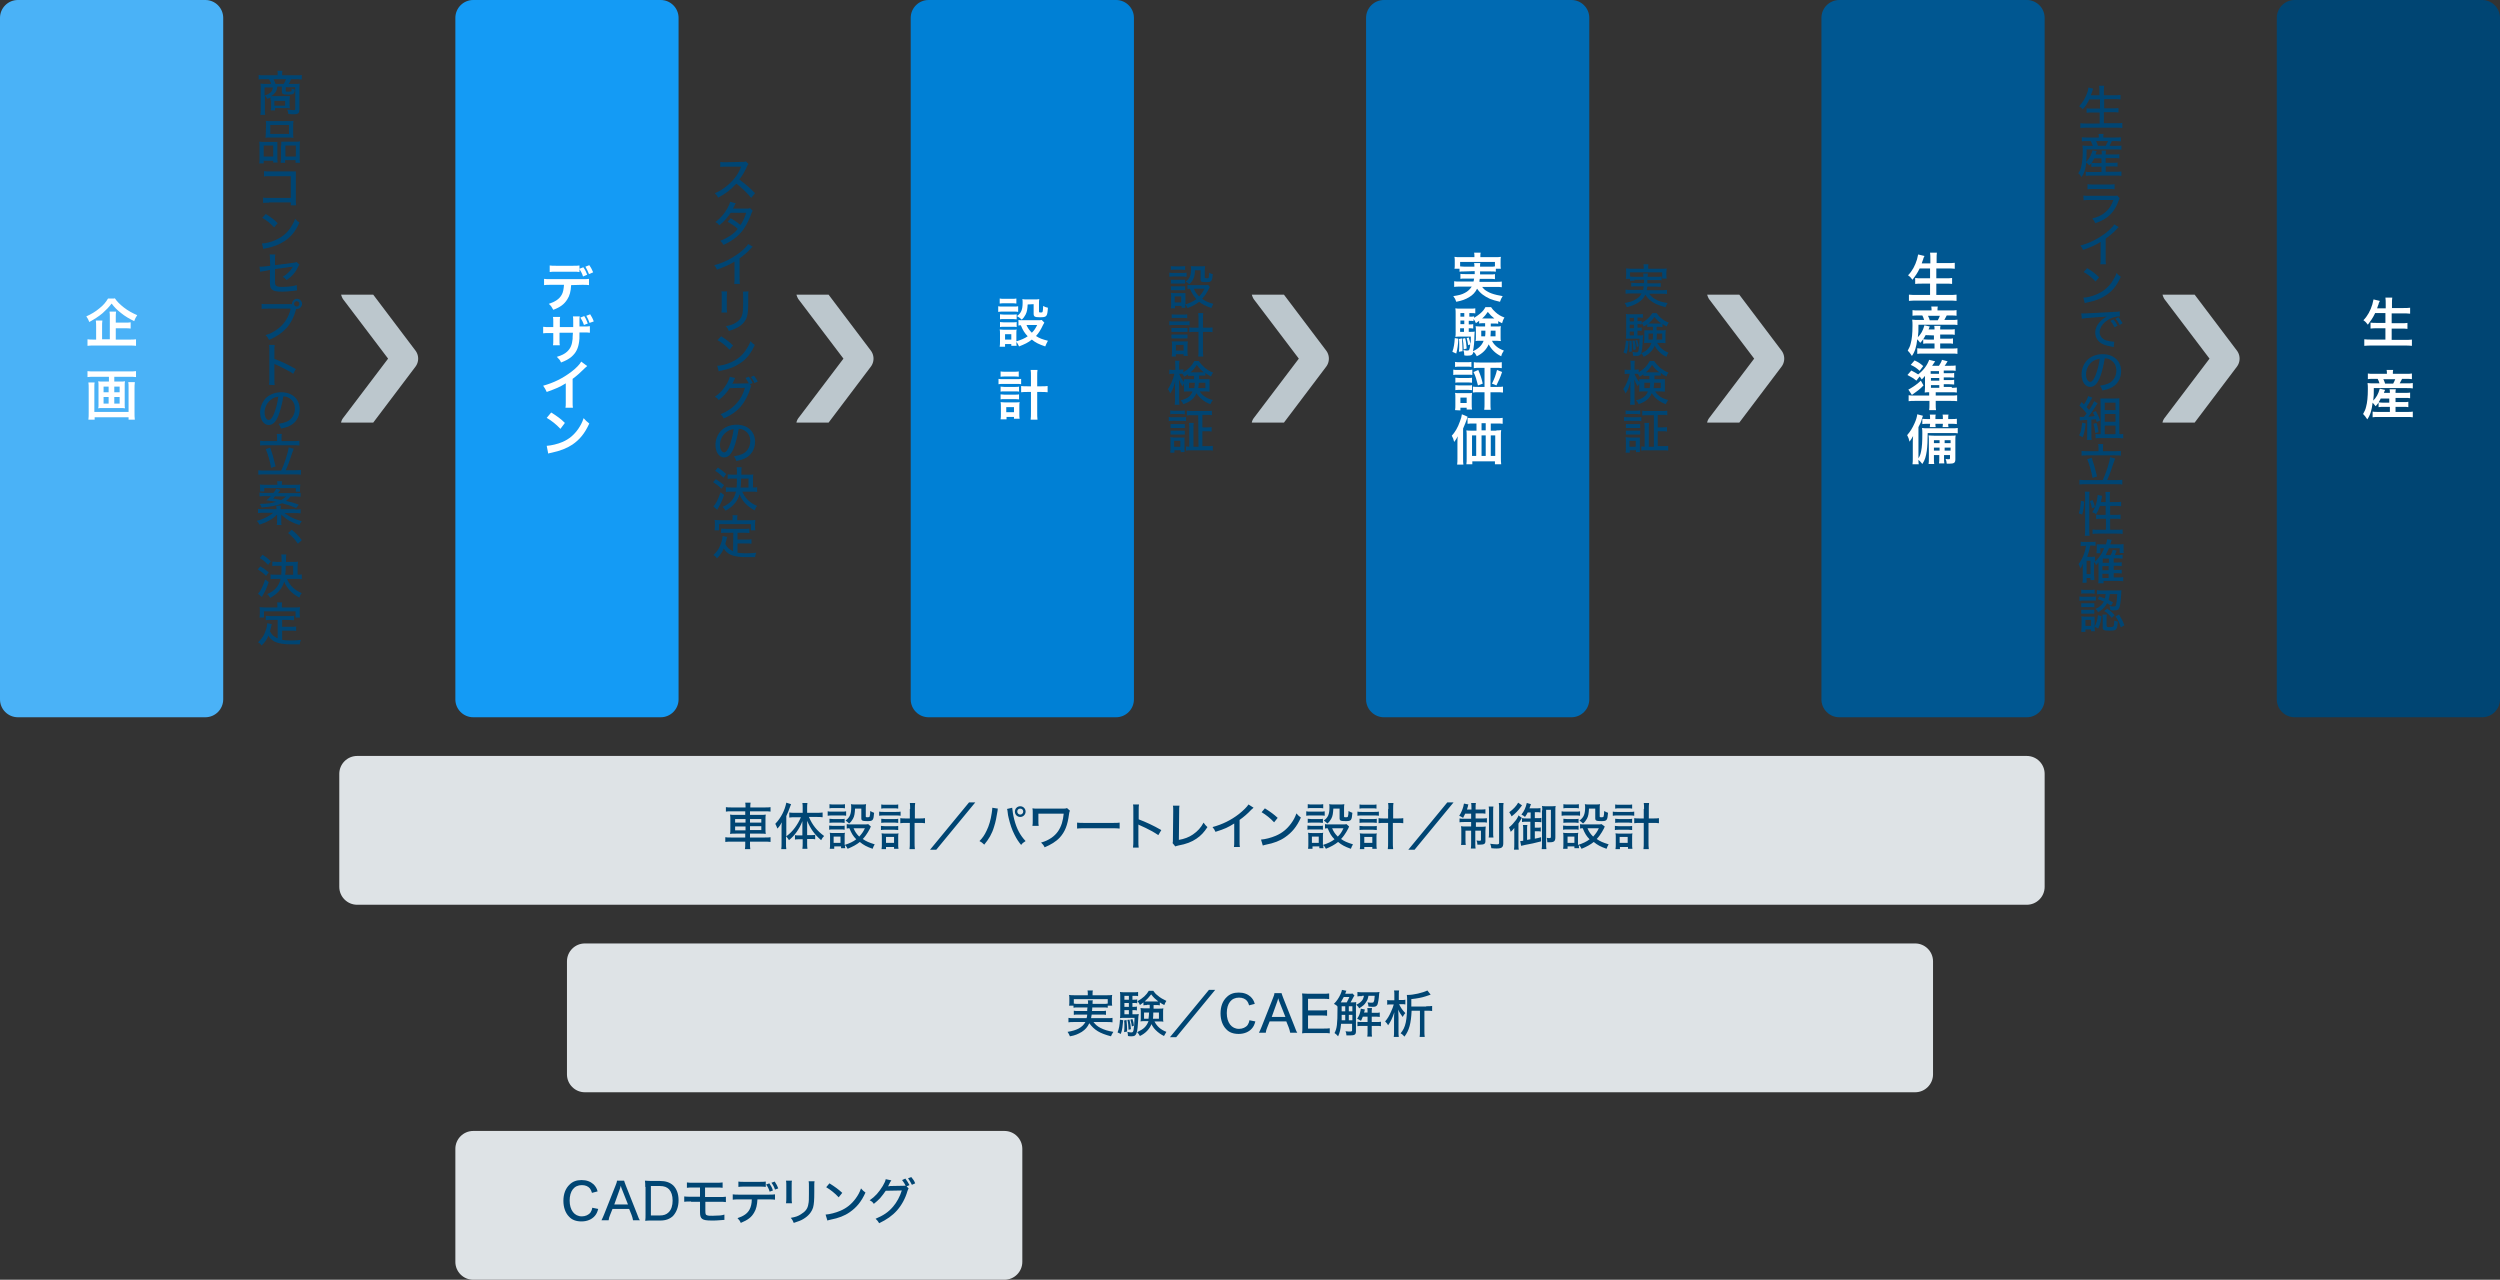
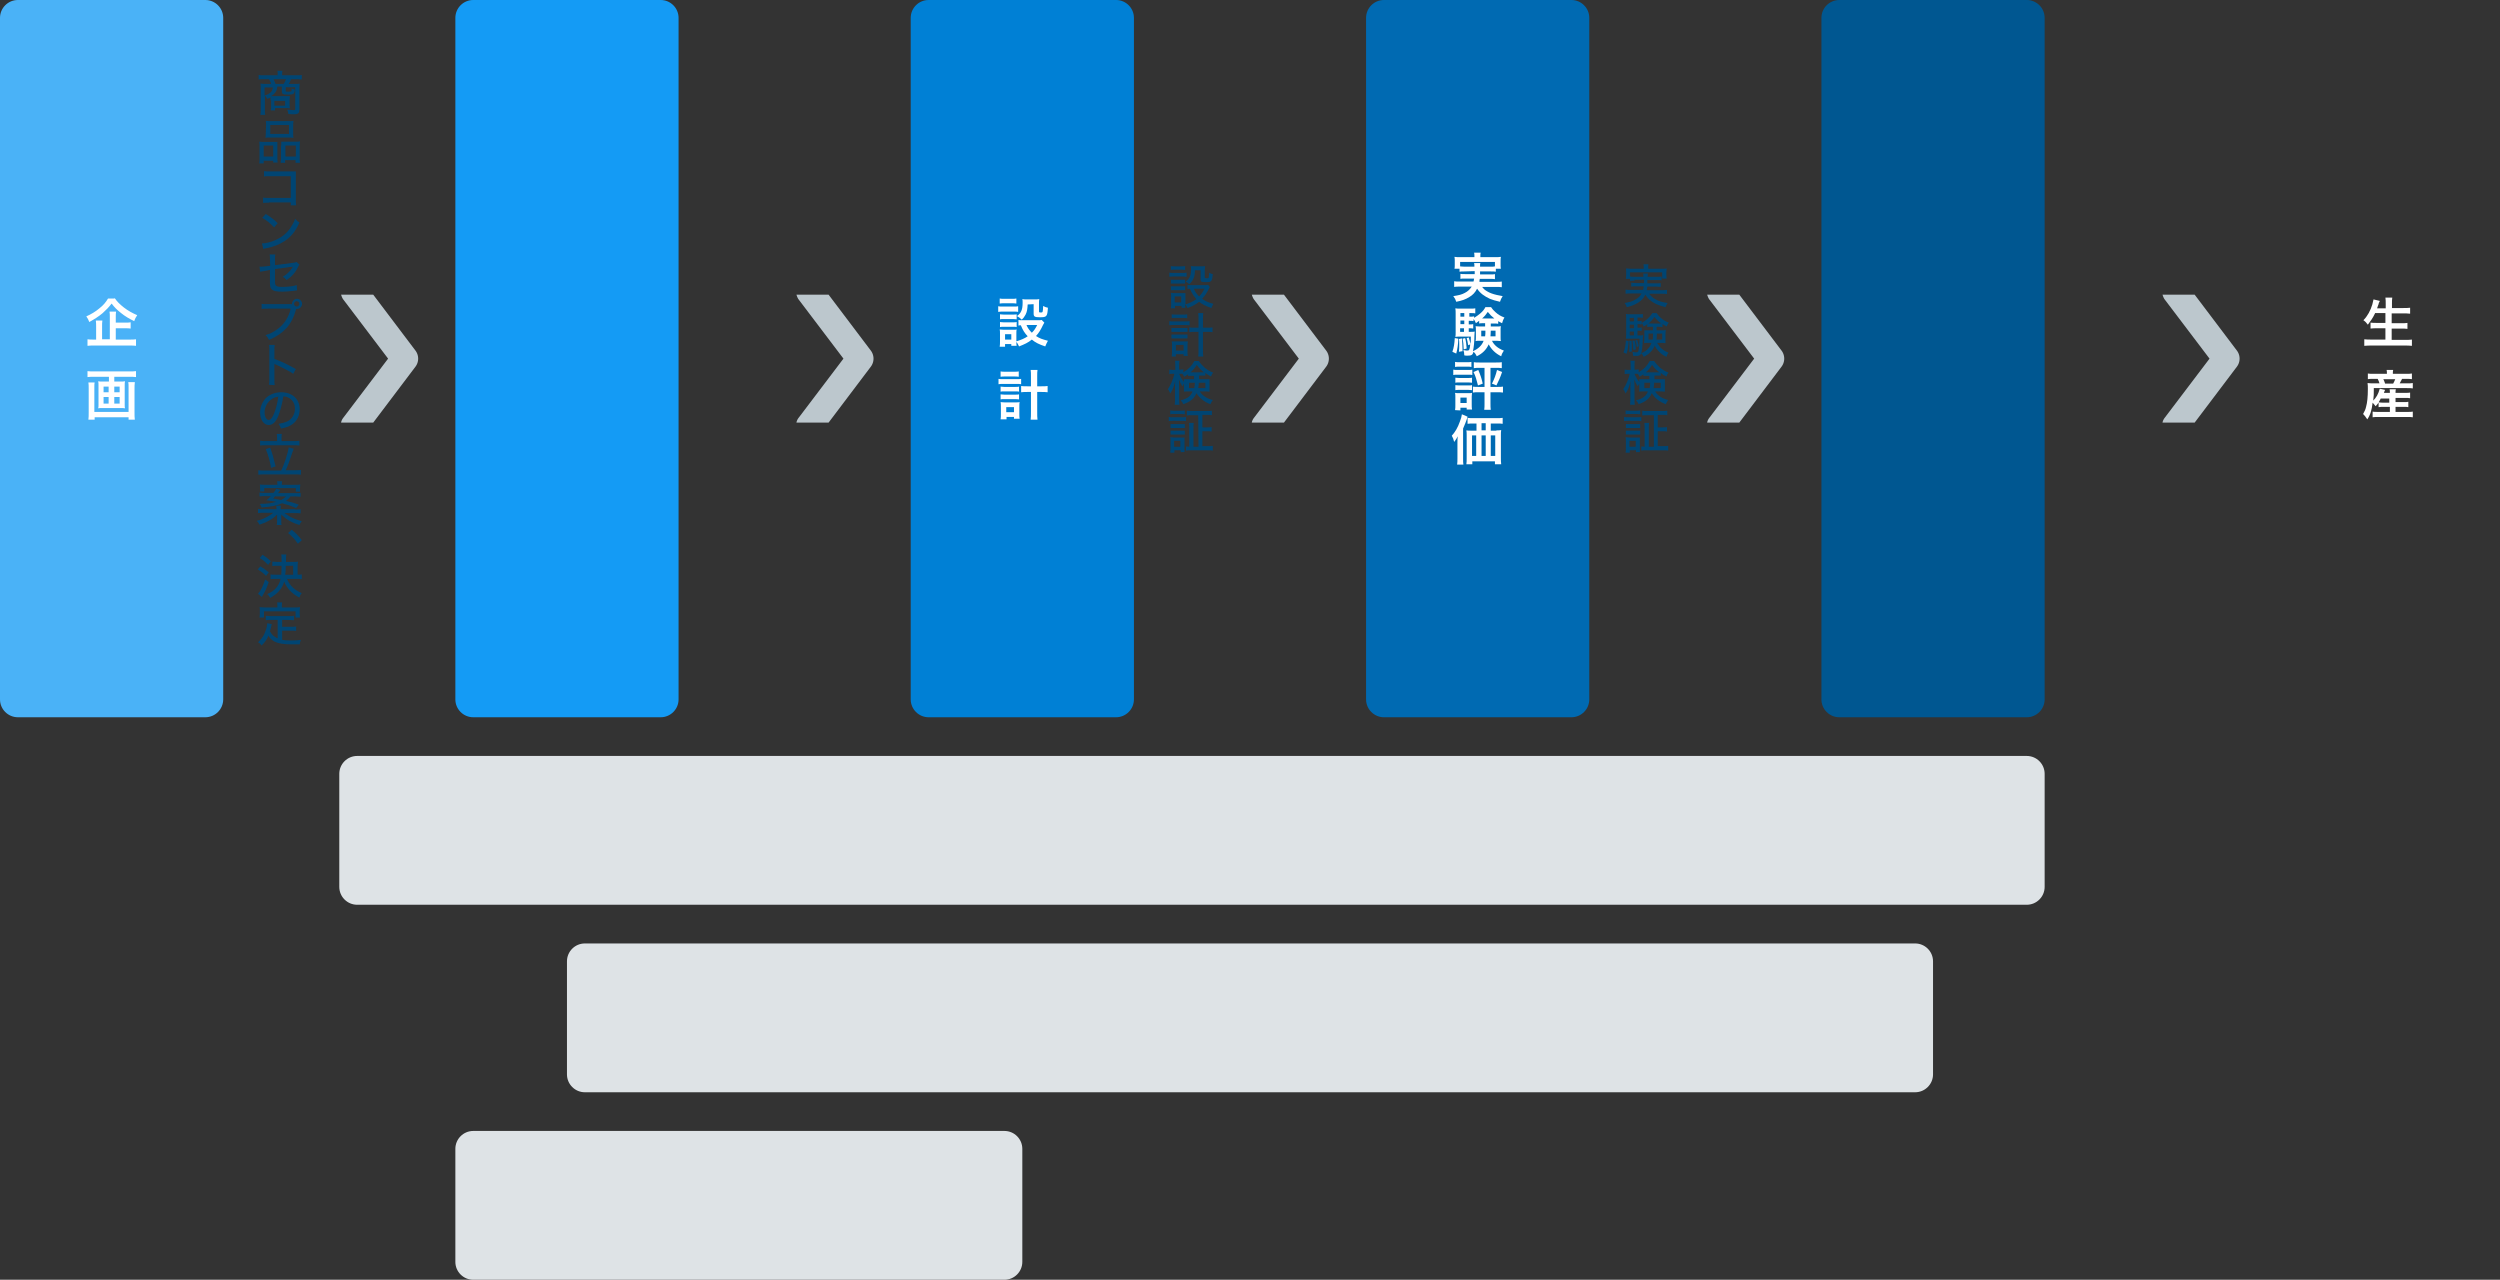
<svg xmlns="http://www.w3.org/2000/svg" xml:space="preserve" id="mobility-dev_x5F_fig_x5F_rct" x="0" y="0" style="enable-background:new 0 0 840 430" version="1.1" viewBox="0 0 840 430">
  <rect x="0" y="0" width="840" height="430" fill="#333333" stroke="none" />
  <style>.st1{fill:#fff}.st2{fill:#004573}.st7{fill:#dee3e6}.st8{fill:#bcc7cd}</style>
  <path d="M75 6c0-3.3-2.7-6-6-6H6C2.7 0 0 2.7 0 6v229c0 3.3 2.7 6 6 6h63c3.3 0 6-2.7 6-6V6z" style="fill:#4ab2f7" />
  <path d="M38.5 100.1c.8 1.2 1.7 2.1 3.1 3.2 1.4 1.1 2.9 1.9 4.5 2.6-.4.6-.7 1.1-1 2-1.5-.7-3.2-1.7-4.4-2.7-1.4-1.1-2.2-1.9-3.2-3.2-1 1.3-1.7 2-3 3.2-1.4 1.2-2.9 2.1-4.5 3-.3-.8-.5-1.2-1-1.9 1.6-.7 3.1-1.6 4.4-2.7 1.3-1 2.2-2.1 2.9-3.3h2.2v-.2zm.4 14h4.5c1 0 1.7 0 2.3-.1v2.2c-.6-.1-1.3-.1-2.3-.1H31.7c-1 0-1.7 0-2.3.1V114c.5.1 1.2.1 2.1.1h.8v-4.3c0-.8 0-1.4-.1-2.1h2.2c-.1.6-.1 1.2-.1 2v4.3h2.6v-7.3c0-.9 0-1.4-.1-2H39c-.1.6-.1 1-.1 1.9v1.8h3c.9 0 1.5 0 2-.1v2.1c-.5-.1-1.1-.1-2-.1h-3v3.8zM31.6 126.6c-.8 0-1.5 0-2.2.1v-2c.7.1 1.3.1 2.2.1h11.9c.8 0 1.5 0 2.2-.1v2c-.6-.1-1.5-.1-2.2-.1h-5.1v1.6h2.1c.6 0 1.1 0 1.5-.1-.1.4-.1.8-.1 1.4v6.4c0 .7 0 .9.1 1.3-.5-.1-.8-.1-1.6-.1h-5.8c-.9 0-1.2 0-1.6.1.1-.4.1-.7.1-1.3v-6.4c0-.6 0-.9-.1-1.4.4.1.8.1 1.5.1h2.1v-1.6h-5zm13.7 1.9c-.1.6-.1 1.4-.1 2v8.1c0 .9 0 1.7.1 2.4h-2.1v-.8H31.8v.8h-2.1c.1-.8.1-1.4.1-2.4v-8.1c0-.7 0-1.4-.1-2h2.1c-.1.4-.1.8-.1 1.6v8.3h11.5V130c0-.7 0-1.1-.1-1.6h2.2v.1zm-10.5 1.4v1.9h1.7v-1.9h-1.7zm0 3.5v2.2h1.7v-2.2h-1.7zm3.6-1.6h1.8v-1.9h-1.8v1.9zm0 3.8h1.8v-2.2h-1.8v2.2z" class="st1" />
  <path d="M90.9 33.7v-1c-.3.2-.5.3-1.1.5-.2-.4-.4-.7-.8-1.1v4.6c0 .8 0 1.3.1 1.9h-1.6c.1-.6.1-1.1.1-1.9v-7.3c0-.5 0-.9-.1-1.3.3 0 1 .1 1.6.1h2c-.1-.5-.4-1.1-.7-1.6h-1.8c-.7 0-1.3 0-1.7.1v-1.5c.6.1 1.1.1 1.8.1h4.6v-.5c0-.4 0-.7-.1-1h1.7c-.1.4-.1.7-.1 1v.5h4.8c.8 0 1.3 0 1.8-.1v1.5c-.4 0-1-.1-1.7-.1h-1.9c-.4.9-.5 1.2-.8 1.6h2.2c.8 0 1.1 0 1.5-.1 0 .4-.1.7-.1 1.3v7.4c0 1.2-.4 1.6-1.9 1.6-.4 0-.9 0-1.8-.1-.1-.6-.1-.8-.4-1.5.9.1 1.6.2 2.1.2s.6-.1.6-.4v-7.3H96v1.2c0 .3.1.3.8.3.8 0 1 0 1.1-.2 0-.1.1-.2.1-.4v-.5c.3.2.7.4 1.1.4-.1.7-.2 1.2-.5 1.4-.3.2-.8.3-1.6.3-1.9 0-2.3-.2-2.3-1v-1.7h-1.5c-.1.7-.2 1-.4 1.5-.4.7-.9 1.2-1.7 1.7H97.4c0 .4-.1.8-.1 1.2v1.6c0 .6 0 .9.1 1.3-.4 0-.8-.1-1.4-.1h-3.6v.8H91c0-.4.1-.7.1-1.2v-2.2h-.2zm-2-4.2v2.6c.8-.3 1.2-.4 1.7-.8.7-.4.9-1 1.1-1.9h-2.8v.1zm6.4-1.3c.4-.6.6-1 .8-1.6h-4.2c.3.6.4.9.7 1.6h2.7zm-3.1 7.3h3.6v-1.6h-3.6v1.6zM87.2 49.1c0-.6 0-1.1-.1-1.5.5 0 .9.1 1.5.1h4.6v5.4c0 .7 0 1.1.1 1.5h-1.5V54h-3.2v.9h-1.5c.1-.4.1-.9.1-1.7v-4.1zm1.4 3.5h3.2v-3.7h-3.2v3.7zm.8-10.6c0-.6 0-.9-.1-1.4.5.1.9.1 1.8.1h5.7c.9 0 1.4 0 1.8-.1 0 .4-.1.8-.1 1.4v2.8c0 .6 0 1 .1 1.5-.5 0-.8-.1-1.7-.1h-6c-.8 0-1.2 0-1.7.1 0-.4.1-.9.1-1.4l.1-2.9zm1.4 3h6.3v-3h-6.3v3zm3.7 3.9v-1.3h4.9c.7 0 1 0 1.4-.1 0 .4-.1.9-.1 1.5v4c0 .9 0 1.3.1 1.7h-1.5v-.9h-3.5v.9h-1.5c0-.4.1-.8.1-1.5v-4.3h.1zm1.4 3.7h3.5v-3.7h-3.5v3.7zM90.4 68.1c-1.2 0-1.5 0-2 .1v-1.8c.6.1.9.1 2.1.1h7.2v-7.3h-6.9c-1.2 0-1.5 0-2.1.1v-1.8c.7.1.8.1 2.1.1h8.6V67.3c0 .8 0 1.2.1 1.7h-1.8v-1h-7.3v.1zM88 81.8c1.3 0 3.2-.5 4.7-1.2 2-.9 3.5-2.1 4.8-3.9.7-1.1 1.2-1.9 1.7-3.2.5.7.7.8 1.4 1.3-1.3 2.9-2.8 4.8-5 6.2-1.6 1.1-3.6 1.9-6.1 2.4-.6.1-.7.1-1 .3l-.5-1.9zm1.3-9.9c1.8 1.1 2.8 1.9 4 3.1l-1.2 1.4c-1.2-1.3-2.5-2.4-4-3.2l1.2-1.3zM90.7 87.1c0-.9 0-1.1-.1-1.6h1.9c-.1.5-.1.8-.1 1.6v2l6.1-.8c.5-.1.8-.1 1.1-.3l1 .9c-.2.2-.2.3-.4.7-.9 1.9-2 3.2-3.9 4.5-.5-.6-.7-.7-1.3-1.1 1.2-.7 2.2-1.6 2.9-2.6.2-.3.3-.4.5-.8-.4.1-.4.1-.8.1l-5.2.7V94c0 1.4 0 1.7.4 2 .3.3.9.4 2.1.4 1.7 0 3.5-.2 4.8-.6l.1 1.8c-.4 0-.6 0-1 .1-1.8.2-2.8.3-3.9.3-2.1 0-3-.2-3.6-.8-.5-.5-.6-1-.6-2.8v-3.7l-1.5.3c-1.2.2-1.3.2-1.8.3l-.2-1.7h.3c.4 0 .9 0 1.6-.1l1.7-.2-.1-2.2zM87.9 102.1c.6.1 1.1.1 2.2.1h8v-.1c0-.9.8-1.7 1.7-1.7s1.7.8 1.7 1.7c0 .9-.8 1.7-1.7 1.7h-.3v.1c-.7 2.6-1.8 4.7-3.2 6.3-1.6 1.7-3.3 2.9-5.9 4-.4-.7-.5-1-1.2-1.6 1.4-.4 2.4-.9 3.6-1.7 2.5-1.7 4.1-4 4.9-7.2H90c-1.1 0-1.5 0-2.1.1v-1.7zm10.9 0c0 .5.4.9.9.9s.9-.4.9-.9-.4-.9-.9-.9-.9.4-.9.9zM90.4 129.3c.1-.7.1-1.1.1-2v-9.5c0-1.1 0-1.5-.1-1.9h1.9c-.1.5-.1 1.1-.1 2v2.7c2.3.8 4.5 1.9 7.2 3.4l-.9 1.6c-.7-.5-1.1-.8-2-1.2-1.2-.7-3-1.5-3.8-1.9-.3-.1-.3-.1-.5-.3V127.4c0 .8 0 1.5.1 2l-1.9-.1zM93.5 139.8c-.9 2.1-1.9 3-3.2 3-1.7 0-2.9-1.8-2.9-4.2 0-1.7.6-3.3 1.7-4.6 1.3-1.4 3.2-2.2 5.4-2.2 3.7 0 6.2 2.3 6.2 5.7 0 2.7-1.4 4.8-3.8 5.8-.8.3-1.4.5-2.5.7-.2-.7-.4-1-.8-1.6 1.2-.2 2-.4 2.7-.7 1.7-.7 2.8-2.4 2.8-4.4 0-1.7-.8-3-2.2-3.7-.5-.3-1-.4-1.7-.4-.4 2.5-1 4.8-1.7 6.6zm-2.2-5.7c-1.5 1-2.4 2.7-2.4 4.5 0 1.4.6 2.5 1.4 2.5.6 0 1.2-.7 1.8-2.2.6-1.5 1.2-3.7 1.4-5.6-.9.1-1.5.3-2.2.8zM94.5 158.1c1-2.1 2.3-6 2.5-7.8l1.7.5c-.1.3-.2.4-.5 1.3-.7 2.2-1.4 4.2-2.2 5.9h3.2c.8 0 1.4 0 1.9-.1v1.6c-.5-.1-1.1-.1-1.9-.1H88.8c-.8 0-1.4 0-2 .1V158c.5.1 1.2.1 2 .1h5.7zm-1.4-11c0-.4 0-.8-.1-1.3h1.7c-.1.4-.1.8-.1 1.2v1.2h4c.8 0 1.5 0 2-.1v1.6c-.6-.1-1.2-.1-2-.1h-9.3c-.8 0-1.4 0-1.9.1v-1.6c.5.1 1.1.1 1.9.1h3.8v-1.1zm-2.3 3.3c.7 2 1.1 3.3 1.8 6.3l-1.5.5c-.4-2.3-1-4.4-1.8-6.3l1.5-.5zM99.2 171.2c.8 0 1.2 0 1.8-.1v1.4c-.5-.1-1-.1-1.8-.1h-3.6c1.7 1.3 3.4 2.1 5.8 2.7-.3.4-.5.7-.8 1.3-2.6-.8-4.3-1.8-6.1-3.5V175c0 .7 0 1.2.1 1.4H93c.1-.4.1-.8.1-1.4V172.9c-1.5 1.5-3.2 2.5-5.9 3.4-.3-.6-.5-.9-.9-1.3 1.6-.4 2.7-.9 3.9-1.6.7-.4 1.1-.7 1.6-1.1h-3.3c-.8 0-1.2 0-1.8.1V171c.5.1 1 .1 1.8.1h4.4v-.1c0-.4 0-.7-.1-1.1h1.6c-.1.4-.1.6-.1 1.1v.1h4.9v.1zm-1.5-4.5c-.6.8-.9 1.1-1.6 1.6 1.7.4 2.8.7 4.3 1.3l-.9 1.1c-1.3-.6-2.8-1.1-4.7-1.6-1.8.8-3.8 1.2-6.9 1.4-.2-.5-.3-.8-.6-1.2 2.4 0 4-.2 5.5-.7-.9-.2-1.1-.2-3.3-.5.7-.6 1-.8 1.5-1.4h-2.1c-.7 0-1.2 0-1.7.1v-1.3c.4.1.8.1 1.6.1h3.1c.5-.6.6-.8.9-1.4l1.4.4c-.5.7-.5.7-.8 1.1h6c.8 0 1.2 0 1.6-.1v1.3c-.5 0-1-.1-1.7-.1h-1.6v-.1zm-4.5-3.8c0-.5 0-.8-.1-1.2h1.7c-.1.4-.1.6-.1 1.2h4.5c.8 0 1.2 0 1.7-.1 0 .3-.1.6-.1 1.1v1.3h-1.4V164H88.8v1.1h-1.4v-1.3c0-.4 0-.7-.1-1 .5 0 1 .1 1.7.1h4.2zm-.7 3.8c-.3.3-.4.4-.7.8 1 .2 1.8.3 2.7.5.7-.4 1.2-.8 1.6-1.2h-3.6v-.1zM98 178c1.4 1.1 2.3 2 3.4 3.5l-1.3 1.2c-1.1-1.6-2-2.5-3.3-3.6L98 178zM87.5 190.3c1.1.7 1.7 1.1 2.8 2l-.9 1.2c-1-1-1.7-1.5-2.8-2.2l.9-1zm2.8 5.3c-.7 2-1.2 3.1-2 4.4l-.2.4c-.1.1-.1.1-.1.2l-1.3-1.1c.9-1 1.6-2.4 2.4-4.8l1.2.9zm-2.1-9.2c1.1.7 1.8 1.2 2.8 2.2l-.9 1.2c-1-1-1.5-1.5-2.8-2.3l.9-1.1zm8.2 8.1c1 2.3 2.6 3.8 5 4.8-.4.4-.6.8-.8 1.5-2.5-1.3-4.3-3.2-5.1-5.4-.3 1.1-.8 2-1.5 2.9-.8 1-1.8 1.8-3.2 2.6-.3-.5-.5-.8-1-1.3 2.6-1.1 3.9-2.7 4.5-5.1h-1.7c-.7 0-1.3 0-1.7.1V193c.4.1 1 .1 1.7.1h1.9c.1-.8.1-2 .1-3h-1.5c-.7 0-1.2 0-1.6.1v-1.5c.5 0 1 .1 1.6.1h1.5v-1c0-.7 0-1.1-.1-1.5h1.7c-.1.5-.1.8-.1 1.5v1h2.5c.8 0 1.1 0 1.5-.1 0 .3-.1.7-.1 1.3v3.1c.7 0 .8 0 1.4-.1v1.6c-.5-.1-1-.1-1.7-.1h-3.3zm2.1-1.4v-3H96c0 1.2 0 2-.2 3h2.7zM93.4 208.3h-2.5c-.7 0-1.1 0-1.6.1v-1.5c.4 0 .9.1 1.6.1h6.3c.7 0 1.2 0 1.6-.1v1.5c-.4 0-.9-.1-1.6-.1h-2.4v2.3h3.1c.7 0 1.1 0 1.6-.1v1.5c-.5-.1-.9-.1-1.6-.1h-3.1v3.1c.7.1 1.6.2 2.6.2 1.1 0 2.2 0 3.7-.2-.2.5-.3.9-.4 1.5h-3c-2.4 0-4.2-.3-5.4-.9-.9-.5-1.6-1.1-2.1-2-.6 1.4-1.2 2.2-2.3 3.3-.4-.5-.5-.7-1.2-1.1 1.1-1.1 1.7-1.8 2.2-3 .5-1.1.9-2.6.9-3.4l1.5.3c-.1.3-.1.3-.2.9-.1.2-.2.9-.4 1.5.4.7.6 1 1 1.4.5.4.9.7 1.6 1v-6.2h.1zm-.2-4.9c0-.4 0-.6-.1-1h1.7c-.1.4-.1.6-.1 1v.7h4.4c.6 0 1.1 0 1.7-.1 0 .4-.1.7-.1 1.1v1.2c0 .5 0 .8.1 1.2h-1.5v-2.1H88.7v2.1h-1.5c0-.4.1-.7.1-1.2v-1.2c0-.4 0-.8-.1-1.1.6 0 1.1.1 1.7.1h4.3v-.7z" class="st2" />
  <path d="M228 6c0-3.3-2.7-6-6-6h-63c-3.3 0-6 2.7-6 6v229c0 3.3 2.7 6 6 6h63c3.3 0 6-2.7 6-6V6z" style="fill:#149bf5" />
-   <path d="M191.9 95.8c-.1 2.1-.5 3.6-1.3 4.8-1 1.6-2.3 2.6-4.7 3.5-.5-.9-.7-1.3-1.5-2 2.1-.7 3.5-1.6 4.3-3 .5-.8.7-2 .8-3.4h-4.4c-1.2 0-1.6 0-2.3.1v-2.1c.7.1 1.1.1 2.3.1h10.5c1.2 0 1.6 0 2.3-.1v2.1c-.6-.1-1.1-.1-2.3-.1l-3.7.1zm4.1-6c.7 1 .9 1.5 1.3 2.5l-1.4.6c-.3-1-.6-1.5-1.2-2.5v1c-.6-.1-1-.1-2.3-.1H187c-1.3 0-1.7 0-2.3.1v-2.2c.7.1 1 .1 2.3.1h5.4c1.3 0 1.7 0 2.3-.1v1.1l1.3-.5zm1.9 2.3c-.4-.9-.6-1.5-1.2-2.5l1.3-.5c.7 1 .9 1.5 1.3 2.4l-1.4.6zM192.6 109.7v-1.4c0-1.2 0-1.6-.1-2h2.3c-.1.4-.1.5-.1 1.2v2.2h1.2c1.3 0 1.6 0 2.3-.1v2.2c-.6-.1-1.1-.1-2.3-.1h-1.2c0 2.1 0 2.3-.1 3-.3 2.3-1 3.8-2.6 5.2-1 .8-1.9 1.3-3.5 1.9-.3-.8-.6-1.1-1.4-1.9 1.7-.5 2.6-1 3.4-1.7 1.2-1.1 1.7-2.3 1.9-4.3 0-.4 0-.8.1-2.1H188v2.7c0 .8 0 1 .1 1.5h-2.3c.1-.4.1-.9.1-1.5v-2.6h-1.1c-1.2 0-1.7 0-2.3.1v-2.2c.7.1 1.1.1 2.3.1h1.1v-1.8c0-.8 0-1.1-.1-1.6h2.4c-.1.6-.1.6-.1 1.5v1.9h4.5v-.2zm3.7-3.5c.6.9.8 1.5 1.2 2.5l-1.3.5c-.3-1-.7-1.7-1.2-2.5l1.3-.5zm1.8 2.3c-.3-.9-.7-1.7-1.1-2.4l1.3-.5c.5.8.9 1.5 1.2 2.4l-1.4.5zM197.3 123c-.3.3-.4.3-.7.6-1.4 1.4-2.7 2.6-4.2 3.7v7.7c0 1 0 1.5.1 2H190c.1-.5.1-.9.1-1.9v-6.3c-2.1 1.3-3.1 1.7-6.4 2.9-.4-.9-.6-1.2-1.2-2.1 3.6-1 6.6-2.5 9.5-4.7 1.6-1.2 2.8-2.5 3.3-3.4l2 1.5zM183.7 149.8c1.5-.1 3.7-.6 5.3-1.3 2.3-1 3.9-2.4 5.3-4.4.8-1.2 1.3-2.1 1.8-3.6.7.8 1 1.1 1.9 1.8-1.5 3.3-3.2 5.4-5.7 7.1-1.8 1.2-4.1 2.1-6.9 2.7-.7.1-.8.2-1.2.3l-.5-2.6zm1.5-11.2c2.1 1.3 3.3 2.2 4.6 3.5l-1.5 2c-1.4-1.5-2.9-2.7-4.6-3.7l1.5-1.8z" class="st1" />
-   <path d="M252.4 66.5c-1.3-1.6-3-3.3-5-4.8-1.9 2.1-3.6 3.4-6.1 4.7-.4-.7-.5-.9-1.1-1.5 1.2-.5 2-.9 3.2-1.8 2.5-1.8 4.5-4.2 5.5-6.8 0-.1 0-.1.1-.2 0-.1 0-.1.1-.1H244c-1 0-1.3 0-2 .1v-1.7c.5.1.9.1 1.6.1h.4l5.3-.1c.8 0 .9 0 1.3-.2l.9.9c-.2.2-.3.4-.5.8-.8 1.8-1.6 3.2-2.6 4.4 2 1.5 3.3 2.6 5.3 4.6l-1.3 1.6zM247.2 68.3c-.2.3-.2.3-.5 1l-.4.8h4.5c.5 0 .9 0 1.2-.2l.9.9c-.2.3-.2.4-.5 1.1-.5 1.5-1.4 3.3-2.1 4.4-1.6 2.6-3.8 4.4-7.2 6-.4-.7-.6-.9-1.1-1.4 1.4-.5 2.2-1 3.2-1.6 1.2-.8 1.9-1.4 2.7-2.4-1.1-1-2.2-1.7-3.4-2.4l1-1.2c1.3.8 2.1 1.3 3.3 2.3.8-1.2 1.5-2.6 1.9-4.1h-5.2c-1.1 1.7-2.2 2.9-3.8 4.2-.4-.5-.6-.7-1.3-1.1 1.7-1.3 3-2.8 4-4.6.5-.9.8-1.6.9-2.2l1.9.5zM252.9 82.9c-.3.2-.3.3-.7.7-1 1.1-2.3 2.2-3.7 3.2v6.5c0 1.1 0 1.6.1 2.1h-1.9c.1-.6.1-.9.1-2.1v-5.4c-2 1.2-3 1.6-5.9 2.7-.3-.7-.4-.9-.9-1.5 3.1-.8 5.8-2.2 8.4-4.1 1.4-1.1 2.5-2.2 3-3l1.5.9zM244.3 97.9c0 .4 0 .4-.1 1.7v3.5c0 .9 0 1.4.1 1.9h-1.9c.1-.6.1-1 .1-1.9v-3.5c0-.8 0-1.2-.1-1.7h1.9zm7.2 0c-.1.5-.1.7-.1 1.8v1.7c0 2.5-.1 3.9-.4 4.9-.4 1.5-1.5 2.8-3.1 3.7-.8.4-1.6.8-3 1.2-.3-.7-.4-.9-1-1.6 1.6-.3 2.4-.6 3.2-1.1 1.4-.8 2.1-1.8 2.4-3.2.1-.7.2-1.8.2-3.3v-2.2c0-1.2 0-1.3-.1-1.8l1.9-.1zM241 122.9c1.3 0 3.2-.5 4.7-1.2 2-.9 3.5-2.1 4.8-3.9.7-1.1 1.2-1.9 1.7-3.2.5.7.7.8 1.4 1.3-1.3 2.9-2.8 4.8-5 6.2-1.6 1.1-3.6 1.9-6.1 2.4-.6.1-.7.1-1 .3l-.5-1.9zm1.3-9.9c1.8 1.1 2.8 1.9 4 3.1l-1.2 1.4c-1.2-1.3-2.5-2.4-4-3.2l1.2-1.3zM252.4 129.7c-.1.2-.2.3-.3.8-.7 2.4-1.9 4.5-3.2 6.1-1.5 1.7-3.2 2.9-5.7 4-.4-.7-.5-.9-1.1-1.4 2.4-1 4-2.1 5.5-3.8 1.2-1.3 2.2-3.2 2.7-5.1l-5.1.1c-.5.8-1 1.4-1.8 2.3-.7.7-1.1 1.1-1.9 1.7-.4-.5-.6-.7-1.3-1.1 1.8-1.2 2.9-2.5 4.1-4.5.5-1 .8-1.6.9-2.2l1.8.4-.3.6c-.3.7-.4 1-.7 1.3h.7l4.9-.1c-.3-.6-.7-1.2-1.1-1.8l1.1-.4c.6.7.9 1.2 1.3 2.1l-.9.4.4.6zm.9-3.5c.6.7.9 1.2 1.3 2l-1.1.5c-.3-.8-.7-1.4-1.2-2l1-.5zM246.5 150.7c-.9 2.1-1.9 3-3.2 3-1.7 0-2.9-1.8-2.9-4.2 0-1.7.6-3.3 1.7-4.6 1.3-1.4 3.2-2.2 5.4-2.2 3.7 0 6.2 2.3 6.2 5.7 0 2.7-1.4 4.8-3.8 5.8-.8.3-1.4.5-2.5.7-.2-.7-.4-1-.8-1.6 1.2-.2 2-.4 2.7-.7 1.7-.7 2.8-2.4 2.8-4.4 0-1.7-.8-3-2.2-3.7-.5-.3-1-.4-1.7-.4-.4 2.5-1 4.8-1.7 6.6zm-2.2-5.7c-1.5 1-2.4 2.7-2.4 4.5 0 1.4.6 2.5 1.4 2.5.6 0 1.2-.7 1.8-2.2s1.2-3.7 1.4-5.6c-.9.1-1.5.3-2.2.8zM240.5 161c1.1.7 1.7 1.1 2.8 2l-.9 1.2c-1-1-1.7-1.5-2.8-2.2l.9-1zm2.8 5.3c-.7 2-1.2 3.1-2 4.4l-.2.4c-.1.1-.1.1-.1.2l-1.3-1.1c.9-1 1.6-2.4 2.4-4.8l1.2.9zm-2.1-9.2c1.1.7 1.8 1.2 2.8 2.2l-.9 1.2c-1-1-1.5-1.5-2.8-2.3l.9-1.1zm8.2 8.1c1 2.3 2.6 3.8 5 4.8-.4.4-.6.8-.8 1.5-2.5-1.3-4.3-3.2-5.1-5.4-.3 1.1-.8 2-1.5 2.9-.8 1-1.8 1.8-3.2 2.6-.3-.5-.5-.8-1-1.3 2.6-1.1 3.9-2.7 4.5-5.1h-1.7c-.7 0-1.3 0-1.7.1v-1.6c.4.1 1 .1 1.7.1h1.9c.1-.8.1-2 .1-3h-1.5c-.7 0-1.2 0-1.6.1v-1.5c.5 0 1 .1 1.6.1h1.5v-1c0-.7 0-1.1-.1-1.5h1.7c-.1.5-.1.8-.1 1.5v1h2.5c.8 0 1.1 0 1.5-.1 0 .3-.1.7-.1 1.3v3.1c.7 0 .8 0 1.4-.1v1.6c-.5-.1-1-.1-1.7-.1h-3.3zm2.1-1.4v-3H249c0 1.2 0 2-.2 3h2.7zM246.4 179h-2.5c-.7 0-1.1 0-1.6.1v-1.5c.4 0 .9.1 1.6.1h6.3c.7 0 1.2 0 1.6-.1v1.5c-.4 0-.9-.1-1.6-.1h-2.4v2.3h3.1c.7 0 1.1 0 1.6-.1v1.5c-.5-.1-.9-.1-1.6-.1h-3.1v3.1c.7.1 1.6.2 2.6.2 1.1 0 2.2 0 3.7-.2-.2.5-.3.9-.4 1.5h-3c-2.4 0-4.2-.3-5.4-.9-.9-.5-1.6-1.1-2.1-2-.6 1.4-1.2 2.2-2.3 3.3-.4-.5-.5-.7-1.2-1.1 1.1-1.1 1.7-1.8 2.2-3 .5-1.1.9-2.6.9-3.4l1.5.3c-.1.3-.1.3-.2.9-.1.2-.2.9-.4 1.5.4.7.6 1 1 1.4.5.4.9.7 1.6 1l.1-6.2zm-.2-4.9c0-.4 0-.6-.1-1h1.7c-.1.4-.1.6-.1 1v.7h4.4c.6 0 1.1 0 1.7-.1 0 .4-.1.7-.1 1.1v1.2c0 .5 0 .8.1 1.2h-1.5v-2.1h-10.7v2.1h-1.5c0-.4.1-.7.1-1.2v-1.2c0-.4 0-.8-.1-1.1.6 0 1.1.1 1.7.1h4.3v-.7h.1z" class="st2" />
  <path d="M381 6c0-3.3-2.7-6-6-6h-63c-3.3 0-6 2.7-6 6v229c0 3.3 2.7 6 6 6h63c3.3 0 6-2.7 6-6V6z" style="fill:#0080d5" />
  <path d="M335.4 102.9c.4.1.8.1 1.5.1h3.7c.8 0 1.1 0 1.5-.1v1.9c-.4-.1-.6-.1-1.4-.1h-3.8c-.6 0-1 0-1.5.1v-1.9zm15.5 5.5c-.1.2-.1.2-.4.7-.8 1.7-1.4 2.7-2.4 3.8 1.2.8 2.1 1.1 4 1.6-.4.7-.6 1.2-.9 1.9-2.1-.7-3.3-1.3-4.5-2.3-1.2 1-2.5 1.6-4.3 2.3-.3-.6-.5-1.1-.9-1.5 0 .6 0 .8.1 1.3h-1.8v-.6h-2.1v.9h-1.8c.1-.6.1-1.1.1-1.8v-2.6c0-.6 0-1-.1-1.4.5 0 .8.1 1.4.1h3.1c.7 0 .9 0 1.2-.1-.1.4-.1.6-.1 1.3v2.7c1.6-.5 2.8-1 3.8-1.7-1.1-1.2-1.6-2-2.3-3.7-.4 0-.5 0-.8.1v-1.9c.4.1.7.1 1.2.1h5.3c.7 0 1 0 1.3-.1l.9.9zm-15-8.1c.5.1.8.1 1.5.1h2.6c.7 0 1 0 1.5-.1v1.7c-.5-.1-.9-.1-1.5-.1h-2.6c-.6 0-1.1 0-1.5.1v-1.7zm.1 5.3c.3 0 .6.1 1.2.1h3.2c.6 0 .8 0 1.2-.1v1.7c-.4 0-.6-.1-1.2-.1h-3.2c-.6 0-.8 0-1.2.1v-1.7zm0 2.6c.3 0 .6.1 1.2.1h3.2c.6 0 .8 0 1.2-.1v1.7c-.4-.1-.6-.1-1.2-.1h-3.2c-.6 0-.8 0-1.2.1v-1.7zm1.7 5.9h2.1v-1.8h-2.1v1.8zm7.6-11.8c-.1 1.6-.2 2.4-.7 3.4-.4.7-.7 1.2-1.3 1.7-.5-.5-1-.9-1.6-1.2 1.4-1 1.9-2.1 1.9-4.5 0-.6 0-.7-.1-1.2.5.1.9.1 1.4.1h2.8c.6 0 1.1 0 1.5-.1-.1.4-.1.9-.1 1.5v2.7c0 .2.1.3.6.3.7 0 .7 0 .8-2.2.5.3 1 .5 1.6.6-.2 3-.4 3.2-2.7 3.2-1.7 0-2.1-.2-2.1-1.2v-3.2l-2 .1zm-.4 6.9c.4 1 1 1.8 1.8 2.6.8-.8 1.2-1.4 1.8-2.6h-3.6zM335.5 127.3c.4.1.9.1 1.5.1h4.6c.7 0 1.1 0 1.5-.1v1.8c-.4-.1-.8-.1-1.5-.1H337c-.6 0-1 0-1.5.1v-1.8zm.7-2.5c.5.1.8.1 1.5.1h3.1c.7 0 1.1 0 1.5-.1v1.8c-.5-.1-.8-.1-1.5-.1h-3.1c-.6 0-1.1 0-1.5.1v-1.8zm1.9 16.1h-1.9c.1-.5.1-1 .1-1.7v-2.7c0-.6 0-.9-.1-1.4.3 0 .6.1 1.3.1h3.9c.6 0 .8 0 1.2-.1-.1.4-.1.8-.1 1.4v2.6c0 .7 0 1.1.1 1.6h-1.9v-.6h-2.5v.8h-.1zm-1.9-11c.4 0 .6.1 1.2.1h3.8c.6 0 .8 0 1.2-.1v1.7c-.4-.1-.6-.1-1.2-.1h-3.8c-.6 0-.8 0-1.2.1v-1.7zm0 2.6c.3 0 .6.1 1.2.1h3.8c.6 0 .8 0 1.2-.1v1.7c-.4 0-.6-.1-1.2-.1h-3.8c-.6 0-.8 0-1.2.1v-1.7zm1.9 6h2.6v-1.7h-2.6v1.7zm8.3-12c0-1 0-1.5-.1-2.2h2.3c-.1.6-.1 1.2-.1 2.2v3.3h1.3c1 0 1.6 0 2.2-.1v2.1c-.7-.1-1.3-.1-2.2-.1h-1.3v6.6c0 1.2 0 2 .1 2.7h-2.3c.1-.7.1-1.4.1-2.7v-6.6h-1.1c-.8 0-1.6 0-2.2.1v-2.1c.6.1 1.2.1 2.2.1h1.1v-3.3z" class="st1" />
  <path d="M392.9 91.6c.4.1.7.1 1.3.1h3.2c.7 0 .9 0 1.3-.1V93c-.3 0-.6-.1-1.2-.1h-3.3c-.5 0-.9 0-1.3.1v-1.4zm13.6 4.8-.3.6c-.3.6-.9 1.7-1.3 2.2-.3.4-.6.7-1 1.2 1.1.8 2 1.2 3.8 1.7-.3.5-.5.9-.7 1.4-1.9-.7-3-1.2-4.1-2.1-1 .8-2.2 1.5-3.9 2.1-.2-.5-.4-.8-.8-1.2 0 .4 0 .7.1 1.1H397v-.6h-2.2v.8h-1.4c.1-.4.1-1 .1-1.6v-2.3c0-.5 0-.9-.1-1.3.4 0 .8.1 1.3.1h3.6v3.8c1.6-.5 2.7-1.1 3.7-1.8-1-1.1-1.5-1.9-2.2-3.5-.4 0-.5 0-.8.1v-1.4c.3.1.6.1 1.1.1h4.6c.6 0 .9 0 1.2-.1l.6.7zm-13.1-7c.4.1.7.1 1.3.1h2.2c.6 0 .9 0 1.3-.1v1.3c-.4 0-.7-.1-1.3-.1h-2.2c-.5 0-.9 0-1.3.1v-1.3zm0 4.6H398.2v1.3H393.4V94zm0 2.2H398.2v1.3H393.4v-1.3zm1.3 5.4h2.2v-2h-2.2v2zm6.8-10.8c0 1.5-.2 2.3-.7 3.2-.3.6-.7 1-1.2 1.5-.4-.4-.8-.7-1.2-.9 1.3-.9 1.8-2 1.8-4.2 0-.4 0-.6-.1-1 .4 0 .8.1 1.2.1h2.2c.6 0 1 0 1.4-.1 0 .4-.1.8-.1 1.4v2.4c0 .2.1.3.6.3s.6 0 .7-.2.1-.7.2-1.7c.4.3.7.4 1.2.5-.2 2.4-.4 2.7-2.2 2.7-1.6 0-1.9-.1-1.9-1v-3h-1.9zm-.4 6.2c.5 1.1.9 1.7 1.8 2.6.8-.8 1.2-1.4 1.8-2.6h-3.6zM392.9 107.9c.4.1.8.1 1.4.1h4c.6 0 1 0 1.4-.1v1.4c-.4 0-.7-.1-1.4-.1h-4c-.5 0-.9 0-1.4.1v-1.4zm.7-2.3c.4.1.7.1 1.3.1h2.7c.6 0 .9 0 1.3-.1v1.3c-.4 0-.7-.1-1.3-.1H395c-.6 0-1 0-1.3.1v-1.3h-.1zm0 4.6h5.4v1.3h-5.4v-1.3zm0 2.2h5.4v1.3h-5.4v-1.3zm1.5 7.4h-1.4c0-.5.1-.9.1-1.5V116c0-.5 0-.8-.1-1.3h5.4c0 .4-.1.7-.1 1.2v2.3c0 .6 0 1 .1 1.4h-1.4v-.6h-2.6v.8zm0-2h2.6v-1.9h-2.6v1.9zm7.6-10.7c0-.8 0-1.3-.1-1.9h1.7c-.1.5-.1 1.1-.1 1.9v3h1.3c.9 0 1.4 0 1.9-.1v1.6c-.6-.1-1.2-.1-1.9-.1h-1.3v5.9c0 1.1 0 1.7.1 2.4h-1.7c.1-.6.1-1.2.1-2.4v-5.9h-1.2c-.7 0-1.4 0-1.9.1V110c.5.1 1.1.1 1.9.1h1.2v-3zM399.5 125.5c-.5.4-.9.7-1.6 1.1-.2-.4-.4-.8-.7-1h-1c.4 1 .8 1.8 1.8 3-.3.4-.5.7-.7 1.2-.6-1-.8-1.3-1.2-2.4 0 .5.1 1.4.1 2.3v4.4c0 .8 0 1.4.1 1.9h-1.6c.1-.5.1-1.1.1-1.9v-3.8c0-.6 0-1.4.1-2.3-.6 2.2-.8 2.8-1.7 4.2-.3-.7-.4-1-.8-1.4.9-1.3 1.8-3.4 2.2-5.2h-.6c-.5 0-.8 0-1.1.1v-1.5c.3 0 .6.1 1.1.1h.9v-1.4c0-.9 0-1.3-.1-1.7h1.5c-.1.4-.1.9-.1 1.6v1.4h.5c.4 0 .6 0 .9-.1v1c1.7-1 2.8-2.1 3.7-3.8h1.5c.5.8 1 1.3 1.8 2.1 1 .8 1.7 1.3 3 1.8-.3.4-.5.7-.7 1.3-.8-.4-1.3-.7-1.9-1.2v.9h-2.1V127.4h3.5v4.2c-.5 0-.8-.1-1.5-.1h-1.8c.9 1.5 2.4 2.4 4.4 2.9-.3.4-.5.8-.8 1.4-2.2-.8-3.7-2.1-4.7-3.7-.7 1.8-2.1 2.9-4.4 3.7-.3-.6-.5-.9-.9-1.3 2.2-.5 3.4-1.4 4-3h-1.4c-.6 0-1 0-1.5.1v-4.2h3.4v-1.1h-2v-.8h.3zm0 3.1v1.8h1.8c.1-.6.1-.9.2-1.8h-2zm4.2-3.5h.8c-1-.8-1.5-1.3-2.4-2.5-.7 1.1-1.2 1.7-2.1 2.5h3.7zm-.9 3.5c0 .8-.1 1.2-.2 1.8h2.4v-1.8h-2.2zM392.7 140.1c.4.1.7.1 1.3.1h3.2c.6 0 .9 0 1.3-.1v1.4c-.4 0-.6-.1-1.2-.1H394c-.6 0-.9 0-1.3.1v-1.4zm.5 12c.1-.5.1-1 .1-1.6v-2.3c0-.5 0-.9-.1-1.3.4 0 .8.1 1.3.1h3.5V151.9h-1.3v-.6h-2.1v.8h-1.4zm0-14.2c.4.1.7.1 1.3.1h2.3c.6 0 .9 0 1.3-.1v1.3c-.4 0-.7-.1-1.3-.1h-2.3c-.6 0-.9 0-1.3.1v-1.3zm.1 4.6H398.1v1.3H393.3v-1.3zm0 2.2H398.1v1.3H393.3v-1.3zm1.2 5.4h2.1v-2h-2.1v2zm8.1-10.6h-2c-.7 0-1.3 0-1.8.1V138c.5.1 1 .1 1.8.1h4.9c.7 0 1.3 0 1.7-.1v1.5c-.5-.1-1-.1-1.7-.1H404v4.2h1.5c.7 0 1.1 0 1.6-.1v1.5c-.4-.1-.9-.1-1.6-.1H404v5h1.8c.7 0 1.2 0 1.7-.1v1.6c-.5-.1-1-.1-1.7-.1h-5.6c-.8 0-1.3 0-1.7.1V150c.3 0 .5.1 1.1.1v-6.3c0-.7 0-1.2-.1-1.7h1.6c-.1.5-.1.9-.1 1.7v6.3h1.7l-.1-10.6z" class="st2" />
  <path d="M534 6c0-3.3-2.7-6-6-6h-63c-3.3 0-6 2.7-6 6v229c0 3.3 2.7 6 6 6h63c3.3 0 6-2.7 6-6V6z" style="fill:#006ab2" />
  <path d="M492.1 91.2c-.8 0-1.3 0-1.7.1v-1h-1.7c.1-.4.1-.7.1-1.3v-1.3c0-.5 0-.9-.1-1.4.6.1 1.1.1 2 .1h4.7V86c0-.4 0-.7-.1-1.1h2.2c-.1.4-.1.7-.1 1.1v.4h4.9c.9 0 1.4 0 2-.1-.1.5-.1.8-.1 1.3V89c0 .5 0 .9.1 1.3h-1.7v1c-.5-.1-.9-.1-1.7-.1h-3.6v1h3.4c.9 0 1.2 0 1.6-.1v1.7c-.5-.1-.8-.1-1.6-.1h-3.5c-.1.5-.1.6-.1 1h5.6c.9 0 1.3 0 1.9-.1v1.9c-.6-.1-1.2-.1-1.9-.1H498c.6.8 1 1.1 1.7 1.5.8.5 1.9.9 3.2 1.2l2 .4c-.4.6-.7 1.2-.9 1.9-1.7-.4-2.4-.6-3.4-1-1.9-.9-3.2-1.8-4.3-3.4-.6 1.2-1.4 2.1-2.6 2.8-1.3.8-2.4 1.2-4.4 1.6-.3-.9-.4-1.1-1-1.9 1.9-.3 2.8-.5 3.9-1.1 1-.5 1.7-1.2 2.3-2.1h-4c-.7 0-1.3 0-1.9.1v-1.9c.5.1.9.1 1.8.1h4.7c.1-.3.1-.5.2-1h-3c-.9 0-1.2 0-1.6.1V92c.4.1.7.1 1.6.1h3.2v-1l-3.4.1zm3.3-1.6c0-.6 0-.8-.1-1.2h2.1c-.1.2-.1.4-.1 1.2h3.6c.7 0 1 0 1.4-.1V88h-11.7v1.5c.3 0 .7.1 1.4.1h3.4zM490 113.8c-.1 2.3-.3 3.4-.7 5l-1.3-.6c.5-1.4.7-2.8.8-4.6l1.2.2zm10.9-5.2v1.1h1.9c.7 0 1.1 0 1.5-.1-.1.4-.1.8-.1 1.3v2.4c0 .7 0 .9.1 1.3-.5 0-.9-.1-1.4-.1h-1.6c.4.8.9 1.4 1.5 1.9s1.2.9 2.5 1.4c-.4.6-.7 1.1-.9 1.9-1.9-.9-3.3-2.3-4.2-4-.8 1.8-2.1 3.1-4 4-.3-.6-.6-1.1-1.1-1.5-.3 1.1-.7 1.3-2.1 1.3-.4 0-.6 0-1-.1 0-.7-.1-1.2-.3-1.8.5.1.8.2 1.2.2.8 0 .9-.2 1.1-2.1l-.7.3c-.1-.7-.3-1.8-.5-2.4l.7-.2c.3 1 .4 1.3.6 2.2.1-1 .1-1.4.1-2.5h-3.7c-.6 0-1.1 0-1.5.1.1-.4.1-.9.1-1.5v-6.2c0-.9 0-1.3-.1-1.9.5.1 1 .1 1.8.1h3.2c.8 0 1.2 0 1.7-.1v1.7c-.4-.1-.7-.1-1.4-.1h-.6v1.2h.4c.5 0 .8 0 1.2-.1v.5c.8-.5 1.4-.9 2.1-1.5.8-.7 1.3-1.3 1.7-2.1h1.9c.4.6.8 1.1 1.5 1.7.9.8 1.5 1.2 3 1.8-.4.6-.6 1.2-.8 1.9-.7-.3-.9-.5-1.3-.7v.9c-.4-.1-.8-.1-1.3-.1h-1.2v-.1zm-9.7 5.1c.1 1.4.2 2.3.2 3.4v.9l-1.2.2c.1-.9.1-1.3.1-2.5 0-.9 0-1.1-.1-1.8l1-.2zm.8-8.5h-1.3v1.2h1.3v-1.2zm0 2.5h-1.3v1.2h1.3v-1.2zm-1.4 2.6v1.2h1.3v-1.2h-1.3zm1.7 3.3c.3 1.1.4 2.2.5 3.5l-1 .3c-.1-1.9-.1-2.4-.4-3.6l.9-.2zm5.9-5c-.5 0-.9 0-1.2.1v-.9c-.4.3-.6.4-1.1.8-.2-.5-.3-.8-.8-1.4v.7c-.4-.1-.7-.1-1.2-.1h-.4v1.2h.3c.6 0 .8 0 1.2-.1v1.5c-.4-.1-.8-.1-1.2-.1h-.3v1.2h.6c.8 0 1.1 0 1.4-.1 0 .3-.1.7-.1 1.5 0 1.9-.2 3.9-.5 5.1 1.8-.8 3-1.9 3.6-3.5h-1.3c-.6 0-1 0-1.4.1.1-.4.1-.7.1-1.3v-2.4c0-.6 0-.8-.1-1.3.4 0 .7.1 1.4.1h1.8v-1.1h-.8zm-.5 2.5v1.9h1.3c.1-.6.1-1.1.1-1.9h-1.4zm4.4-4.1c-.9-.7-1.4-1.2-2.2-2.2-.7 1-1 1.4-1.9 2.2h4.1zm-1.2 4.1c0 1.1-.1 1.4-.1 1.9h1.7v-1.9h-1.6zM488.3 124.2c.4.1.8.1 1.4.1h3.6c.7 0 1 0 1.4-.1v1.8c-.4-.1-.6-.1-1.4-.1h-3.6c-.6 0-1 0-1.4.1v-1.8zm.6 13.6c.1-.5.1-1.1.1-1.7v-2.7c0-.6 0-.9-.1-1.4.4.1.8.1 1.4.1h3.1c.7 0 .9 0 1.2-.1 0 .3-.1.7-.1 1.3v2.6c0 .7 0 1.2.1 1.7h-1.8v-.6h-2.1v.9l-1.8-.1zm0-16.2c.5.1.8.1 1.5.1h2.5c.7 0 1 0 1.5-.1v1.7c-.4-.1-.8-.1-1.5-.1h-2.5c-.7 0-1.1 0-1.5.1v-1.7zm.1 5.3c.4 0 .6.1 1.2.1h3.2c.6 0 .8 0 1.2-.1v1.7c-.4 0-.6-.1-1.2-.1h-3.2c-.6 0-.8 0-1.2.1v-1.7zm0 2.5c.4 0 .6.1 1.2.1h3.2c.6 0 .8 0 1.2-.1v1.7c-.4 0-.6-.1-1.2-.1h-3.2c-.5 0-.8 0-1.2.1v-1.7zm1.7 6h2.1v-1.8h-2.1v1.8zm6.3-11.8c-.6 0-1.2 0-1.8.1v-2c.5.1 1.1.1 1.9.1h5.6c.8 0 1.4 0 1.9-.1v2c-.6-.1-1.2-.1-1.8-.1h-2v6.4h2.4c.8 0 1.3 0 1.8-.1v2c-.6-.1-1.1-.1-1.9-.1h-2.3v3.7c0 1 0 1.5.1 2.2h-2.2c.1-.7.1-1.2.1-2.2v-3.7h-2.1c-.8 0-1.3 0-1.8.1v-2c.5.1.9.1 1.8.1h2.1v-6.4H497zm-.3.7c.8 1.9 1.1 2.8 1.5 4.6l-1.6.6c-.5-2-.8-3.1-1.5-4.5l1.6-.7zm8 .7c-.6 1.8-1.1 2.9-1.9 4.5l-1.5-.6c.8-1.6 1.3-2.9 1.7-4.6l1.7.7zM489.7 148.6c0-.7 0-1.1.1-2-.3.6-.7 1.3-1.2 1.9-.2-.9-.4-1.4-.8-2.1 1.1-1.2 2-2.7 2.7-4.7.4-1.1.6-1.7.7-2.5l1.9.8c-.1.4-.2.6-.3 1-.4 1.1-.4 1.1-1.2 3v10c0 1 0 1.5.1 2.1h-2.1c.1-.7.1-1.3.1-2.1v-5.4zm13.1-4c.7 0 1.2 0 1.6-.1-.1.5-.1 1-.1 1.7v7.5c0 .9 0 1.5.1 2.3h-2.1v-1h-7.6v1h-2c.1-.6.1-1.3.1-2v-7.7c0-.6 0-1.2-.1-1.7.5.1.9.1 1.7.1h1.7v-2.4h-.9c-.9 0-1.5 0-2.1.1v-2c.5.1 1.2.1 2.1.1h7.5c1 0 1.7 0 2.2-.1v2c-.5-.1-1.2-.1-2.1-.1h-1.9v2.4h1.9v-.1zm-8.2 1.7v6.9h1.4v-6.9h-1.4zm4.6-4.1h-1.4v2.4h1.4v-2.4zm-1.4 11h1.4v-6.9h-1.4v6.9zm3.1 0h1.5v-6.9h-1.5v6.9z" class="st1" />
  <path d="M549.2 94.3c-.7 0-1.1 0-1.5.1v-.7h-1.4c0-.4.1-.7.1-1.2v-1.1c0-.4 0-.8-.1-1.2.5 0 1 .1 1.7.1h4.3v-.5c0-.4 0-.7-.1-1h1.7c-.1.3-.1.6-.1 1v.5h4.5c.8 0 1.2 0 1.7-.1 0 .4-.1.7-.1 1.1v1.1c0 .5 0 .8.1 1.2h-1.5v-2.1h-10.8v1.4c.4.1.8.1 1.5.1h3c0-.6 0-.8-.1-1.1h1.6c0 .2-.1.6-.1 1.1h3.2c.7 0 1.1 0 1.5-.1v1.3c-.4-.1-.8-.1-1.5-.1h-3.3v1.1h3.1c.8 0 1 0 1.4-.1v1.3c-.4 0-.7-.1-1.4-.1h-3.1c-.1.5-.1.7-.2 1.2h5.2c.8 0 1.2 0 1.6-.1v1.4c-.5-.1-1-.1-1.6-.1h-4.4c.7.9 1.3 1.4 2.2 1.9 1.1.6 2.3 1 4 1.2-.3.5-.5.9-.7 1.4-3.6-.9-5.3-2-6.8-4.2-.5 1.2-1.3 2-2.4 2.7-1.1.7-2.1 1.1-3.8 1.5-.2-.6-.3-.8-.7-1.4 1.7-.3 2.5-.5 3.5-1.1 1-.5 1.7-1.2 2.2-2.1h-3.8c-.6 0-1.1 0-1.6.1v-1.4c.4.1.8.1 1.6.1h4.3c.1-.4.1-.7.2-1.2h-2.8c-.7 0-1 0-1.4.1V95c.4 0 .7.1 1.4.1h2.9V94h-3.2v.3zM547.2 114.6c-.1 2-.3 3-.7 4.3l-1-.5c.5-1.2.7-2.3.8-4l.9.2zm3-1.9h.6c.7 0 1 0 1.3-.1 0 .3 0 .4-.1.8-.1 3.2-.3 4.7-.6 5.4-.3.6-.7.8-1.6.8-.3 0-.7 0-1.1-.1 0-.5-.1-.9-.2-1.3.4.1.9.2 1.3.2.5 0 .7-.2.8-.9.2-1 .2-1.5.3-3.7h-4.6c0-.4.1-.8.1-1.4v-5.3c0-.7 0-1.2-.1-1.6.4.1.8.1 1.6.1h2.7c.7 0 1 0 1.4-.1v1.3c-.4-.1-.7-.1-1.2-.1h-.6v1.2h.3c.5 0 .8 0 1.1-.1v1.2c-.4 0-.7-.1-1.1-.1h-.3v1.2h.3c.5 0 .8 0 1.1-.1v1.2c-.4 0-.7-.1-1.1-.1h-.3v1.6zm-2 1.8c.1 1.1.1 1.9.1 2.8v.8l-.9.1c.1-.9.1-1.3.1-2s0-1-.1-1.7h.8zm.8-7.7h-1.4v1.2h1.4v-1.2zm0 2.3h-1.4v1.2h1.4v-1.2zm-1.4 2.3v1.3h1.4v-1.3h-1.4zm1.6 3c.3 1.1.4 1.7.4 3l-.8.2c-.1-1.5-.1-2.1-.3-3.1l.7-.1zm.9-.2c.2.7.4 1.3.5 2.1l-.6.3c-.1-.9-.2-1.3-.5-2.2l.6-.2zm4.6-4.4c-.5 0-.8 0-1.2.1v-1c-.4.3-.6.5-1.2.8-.2-.5-.4-.8-.7-1.2 1.6-.9 2.8-2 3.6-3.3h1.4c.4.6.8 1 1.4 1.6.8.7 1.6 1.2 2.7 1.6-.3.4-.5.8-.7 1.3-.7-.4-.9-.5-1.4-.8v1c-.4 0-.7-.1-1.2-.1h-.8v1.2h1.8c.6 0 .9 0 1.3-.1 0 .3-.1.7-.1 1.2v3.2c-.4 0-.8-.1-1.2-.1h-1.6c.8 1.5 2 2.6 3.8 3.3-.3.4-.5.8-.7 1.4-1.2-.6-1.9-1.1-2.6-1.9-.6-.6-1-1.2-1.3-1.9-.6 1.6-1.9 2.9-3.7 3.8-.3-.5-.4-.8-.9-1.2 1.2-.5 1.8-.9 2.3-1.5.6-.6.9-1.2 1.2-2h-1.3c-.5 0-.9 0-1.2.1 0-.4.1-.6.1-1.2V111H555.4v-1.2h-.7zm-.8 2.3v2h1.4c.1-.5.1-1.1.1-2h-1.5zm3.6-3.4h.7c-1-.7-1.5-1.2-2.3-2.2-.7 1-1.2 1.5-2 2.2H557.5zm-.8 3.4c0 .8 0 1.2-.1 2h1.9v-2h-1.8zM552.5 125.5c-.5.4-.9.7-1.6 1.1-.2-.4-.4-.8-.7-1h-1c.4 1 .8 1.8 1.8 3-.3.4-.5.7-.7 1.2-.6-1-.8-1.3-1.2-2.4 0 .5.1 1.4.1 2.3v4.4c0 .8 0 1.4.1 1.9h-1.6c.1-.5.1-1.1.1-1.9v-3.8c0-.6 0-1.4.1-2.3-.6 2.2-.8 2.8-1.7 4.2-.3-.7-.4-1-.8-1.4.9-1.3 1.8-3.4 2.2-5.2h-.6c-.5 0-.8 0-1.1.1v-1.5c.3 0 .6.1 1.1.1h.9v-1.4c0-.9 0-1.3-.1-1.7h1.5c-.1.4-.1.9-.1 1.6v1.4h.5c.4 0 .6 0 .9-.1v1c1.7-1 2.8-2.1 3.7-3.8h1.5c.5.8 1 1.3 1.8 2.1 1 .8 1.7 1.3 3 1.8-.3.4-.5.7-.7 1.3-.8-.4-1.3-.7-1.9-1.2v.9h-2.1V127.4h3.5v4.2c-.5 0-.8-.1-1.5-.1h-1.8c.9 1.5 2.4 2.4 4.4 2.9-.3.4-.5.8-.8 1.4-2.2-.8-3.7-2.1-4.7-3.7-.7 1.8-2.1 2.9-4.4 3.7-.3-.6-.5-.9-.9-1.3 2.2-.5 3.4-1.4 4-3h-1.4c-.6 0-1 0-1.5.1v-4.2h3.4v-1.1h-2v-.8h.3zm0 3.1v1.8h1.8c.1-.6.1-.9.2-1.8h-2zm4.2-3.5h.8c-1-.8-1.5-1.3-2.4-2.5-.7 1.1-1.2 1.7-2.1 2.5h3.7zm-.9 3.5c0 .8-.1 1.2-.2 1.8h2.4v-1.8h-2.2zM545.7 140.1c.4.1.7.1 1.3.1h3.2c.6 0 .9 0 1.3-.1v1.4c-.4 0-.6-.1-1.2-.1H547c-.6 0-.9 0-1.3.1v-1.4zm.5 12c.1-.5.1-1 .1-1.6v-2.3c0-.5 0-.9-.1-1.3.4 0 .8.1 1.3.1h3.5V151.9h-1.3v-.6h-2.1v.8h-1.4zm0-14.2c.4.1.7.1 1.3.1h2.3c.6 0 .9 0 1.3-.1v1.3c-.4 0-.7-.1-1.3-.1h-2.3c-.6 0-.9 0-1.3.1v-1.3zm.1 4.6H551.1v1.3H546.3v-1.3zm0 2.2H551.1v1.3H546.3v-1.3zm1.2 5.4h2.1v-2h-2.1v2zm8.1-10.6h-2c-.7 0-1.3 0-1.8.1V138c.5.1 1 .1 1.8.1h4.9c.7 0 1.3 0 1.7-.1v1.5c-.5-.1-1-.1-1.7-.1H557v4.2h1.5c.7 0 1.1 0 1.6-.1v1.5c-.4-.1-.9-.1-1.6-.1H557v5h1.8c.7 0 1.2 0 1.7-.1v1.6c-.5-.1-1-.1-1.7-.1h-5.6c-.8 0-1.3 0-1.7.1V150c.3 0 .5.1 1.1.1v-6.3c0-.7 0-1.2-.1-1.7h1.6c-.1.5-.1.9-.1 1.7v6.3h1.7v-10.6h-.1z" class="st2" />
  <path d="M687 6c0-3.3-2.7-6-6-6h-63c-3.3 0-6 2.7-6 6v229c0 3.3 2.7 6 6 6h63c3.3 0 6-2.7 6-6V6z" style="fill:#005791" />
-   <path d="M645 90.2c-.7 1.5-1.5 2.6-2.4 3.8-.5-.7-.9-1.1-1.5-1.5 1.4-1.4 2.4-3.3 3-5.3.2-.8.3-1.2.4-1.7l2.1.5c0 .1 0 .1-.2.5-.1.1-.1.1-.2.6-.1.3-.3.7-.5 1.4h2.9v-1.4c0-.9 0-1.5-.1-2.2h2.3c-.1.6-.1 1.2-.1 2.1v1.4h3.7c.9 0 1.7 0 2.4-.1v2c-.8-.1-1.5-.1-2.4-.1h-3.8v3.3h3.1c.9 0 1.6 0 2.2-.1v2c-.6-.1-1.4-.1-2.2-.1h-3.1v3.8h4.3c1 0 1.8 0 2.5-.1v2.1c-.8-.1-1.5-.1-2.4-.1h-11c-.9 0-1.7 0-2.6.1V99c.8.1 1.5.1 2.5.1h4.6v-3.8h-2.8c-.8 0-1.6 0-2.2.1v-2c.6.1 1.2.1 2.2.1h2.8v-3.3H645zM646.1 114.1c-.3.4-.4.6-.9 1.1-.4-.5-.6-.8-1-1.2-.3 2.6-.8 4.2-1.8 5.6-.6-.9-.8-1.2-1.4-1.8.5-.9.8-1.5 1-2.4.4-1.4.6-3.4.6-6 0-.7 0-1.4-.1-2 .7.1 1.2.1 2.1.1h1.9c-.2-.7-.3-.9-.6-1.5h-1.5c-1 0-1.3 0-1.8.1v-1.9c.5.1 1 .1 2 .1h4.4v-.2c0-.4 0-.7-.1-1.1h2.2c-.1.4-.1.7-.1 1.1v.2h4.4c.9 0 1.5 0 2-.1v1.9c-.5-.1-1-.1-1.9-.1h-1.4c-.4.8-.5 1-.8 1.5h2.4c1 0 1.5 0 2-.1v1.8c-.6-.1-1.1-.1-2-.1h-11.1c0 2.1 0 2.8-.2 4.2.5-.5.9-1 1.3-1.7.4-.8.6-1.2.9-2.3l1.8.4-.4 1h2c0-.6 0-.8-.1-1.2h2.1c-.1.4-.1.6-.1 1.2h3.2c.9 0 1.3 0 1.7-.1v1.9c-.5-.1-.9-.1-1.7-.1h-3.2v1.4h2.7c.8 0 1.2 0 1.6-.1v1.8c-.5-.1-.8-.1-1.6-.1h-2.7v1.7h4.1c.7 0 1.3 0 1.7-.1v1.9c-.5-.1-1.1-.1-1.8-.1h-10c-.6 0-1.1 0-1.7.1V117c.5.1.9.1 1.7.1h4.1v-1.7h-2.1c-.6 0-1.2 0-1.7.1v-1.4h-.1zm.9-1.5c-.3.6-.5.9-.8 1.4.4 0 .8.1 1.5.1h2.1v-1.4l-2.8-.1zm4.1-5c.3-.6.5-.9.7-1.5h-4c.3.6.4.9.6 1.5h2.7zM655.8 130.3c.7 0 1.2 0 1.7-.1v1.7c-.5-.1-1-.1-1.8-.1h-5.3v1.1h5.2c1 0 1.4 0 2-.1v2c-.6-.1-1.2-.1-2.2-.1h-5v1c0 .9 0 1.5.1 2.1h-2.3c.1-.7.1-1.2.1-2.1v-1h-4.8c-1 0-1.6 0-2.2.1v-2c.5.1 1.1.1 1.9.1h5v-1.1c-.6 0-1 0-1.5.1 0-.6.1-.9.1-1.7v-3.9c-.4.5-.6.7-1.1 1.2-.3-.5-.4-.6-.7-1l-1.1 1.4c-1-.8-1.8-1.3-3-1.9l1.3-1.5c1 .5 1.5.8 2.3 1.3 1.8-1.4 3-3 3.7-4.9l2 .5c-.1.1-.1.3-.2.3-.3.5-.3.5-.8 1.2h2.3c.5-.8.8-1.3 1-2l1.9.5c-.1.1-.2.3-.2.3-.3.6-.4.6-.8 1.2h1.9c.6 0 1.3 0 1.8-.1v1.8c-.5-.1-1-.1-1.6-.1h-2.4v.9h1.9c.9 0 1.3 0 1.6-.1v1.6c-.5 0-.8-.1-1.6-.1h-1.9v.9h1.9c.9 0 1.2 0 1.6-.1v1.6c-.5 0-.8-.1-1.6-.1h-1.9v.9h2.7v.3zm-9.5-.8c-1.2 1.3-2.1 1.9-3.9 3.2l-1.2-1.8c.3-.1.5-.3.9-.5 1.3-.8 2-1.3 3.3-2.5l.9 1.6zm-3-8.4c1.3.6 1.9 1 2.9 1.9l-1.2 1.6c-1.1-1-1.7-1.4-3-2l1.3-1.5zm8.2 4.5v-.9h-2.8v.9h2.8zm-2.7 2.3h2.8v-.9h-2.8v.9zm0 2.4h2.8v-.9h-2.8v.9zM647.7 145.6c0 2.3-.1 4.4-.3 5.9-.3 1.9-.6 3.1-1.5 4.4-.4-.5-.8-1-1.3-1.4 0 .7 0 .9.1 1.5h-2.1c.1-.8.1-1.2.1-2.1v-5c0-.7 0-1.3.1-2.4-.4.7-.7 1.3-1.2 1.9-.3-1.2-.3-1.2-.8-2.2 1-1.1 1.8-2.4 2.5-4 .5-1.1.8-2.1.9-3l1.9.5-.3.9c-.3 1.2-.6 1.8-1.2 2.9V154c.5-.8.7-1.4.9-2.4.3-1.4.4-3.2.4-6 0-.7 0-1.2-.1-1.8.6.1 1 .1 1.9.1h8.1c1 0 1.4 0 2-.1v1.8c-.5-.1-1.1-.1-1.7-.1h-8.4v.1zm.8-5.2c0-.5 0-.8-.1-1.1h2c-.1.3-.1.6-.1 1.1v.4h2.5v-.4c0-.5 0-.8-.1-1.1h2c-.1.3-.1.6-.1 1.1v.4h1.1c.7 0 1.5 0 1.8-.1v1.8c-.5-.1-1-.1-1.8-.1h-1.1v.2c0 .4 0 .6.1.9h-2c0-.3.1-.5.1-.9v-.2h-2.5v.2c0 .4 0 .6.1.9h-2c0-.3.1-.5.1-.9v-.2h-.8c-1 0-1.3 0-1.8.1v-1.8c.5.1 1.1.1 1.8.1h.8v-.4zm1.3 12.5v1.1c0 1.2 0 1.5.1 1.9H648c.1-.5.1-1 .1-1.9v-5.7c0-1 0-1.4-.1-2 .5 0 .9.1 1.9.1h5.5c.9 0 1.2 0 1.7-.1-.1.4-.1 1-.1 1.9v6.1c0 1.2-.4 1.5-2.1 1.5h-.8c-.1-.7-.1-1-.4-1.6.4.1.8.1 1.1.1s.4-.1.4-.4v-1h-2v.8c0 1 0 1.5.1 2h-1.8c.1-.5.1-1 .1-2v-.8h-1.8zm1.9-5h-1.9v1h1.9v-1zm0 2.5h-1.9v1h1.9v-1zm3.7-1.5v-1h-2v1h2zm0 2.5v-1h-2v1h2z" class="st1" />
-   <path d="M702 33.4c-.6 1.3-1.3 2.4-2.2 3.3-.6-.7-.7-.7-1.2-1 1.2-1.3 2.2-2.9 2.8-4.8.2-.7.3-1 .3-1.5l1.6.4c-.2.5-.2.5-.3.9-.1.2-.2.7-.5 1.3h2.9v-1.4c0-.8 0-1.2-.1-1.8h1.7c-.1.5-.1 1-.1 1.8V32h3.6c.8 0 1.4 0 2-.1v1.5c-.7-.1-1.3-.1-2-.1H707v3.1h2.9c.8 0 1.4 0 1.9-.1v1.5c-.5-.1-1.1-.1-1.9-.1h-3v3.7h4.1c.8 0 1.5 0 2.1-.1V43c-.7-.1-1.2-.1-2-.1h-10c-.8 0-1.4 0-2.1.1v-1.6c.6.1 1.3.1 2.1.1h4.4v-3.7h-2.6c-.8 0-1.4 0-1.8.1v-1.5c.5.1 1 .1 1.8.1h2.7v-3.1H702zM703.7 53.2c-.6 1.1-.9 1.6-1.7 2.4-.4-.5-.6-.7-1-1-.3 2.4-.7 3.6-1.6 4.9-.4-.6-.6-.9-1.1-1.3.6-.9.8-1.4 1-2.3.3-1.2.5-3 .5-4.7 0-.9 0-1.9-.1-2.3.6.1 1.1.1 1.8.1h1.7c-.2-.5-.5-1.2-.7-1.6h-1.4c-.8 0-1.1 0-1.6.1v-1.4c.4.1.9.1 1.7.1h4V46c0-.4 0-.7-.1-1h1.7c-.1.4-.1.7-.1 1v.2h4.1c.8 0 1.3 0 1.8-.1v1.4c-.5 0-.9-.1-1.7-.1h-1.3c-.4.8-.5 1.1-.8 1.6h2.2c.9 0 1.4 0 1.8-.1v1.4c-.5-.1-1-.1-1.8-.1h-9.9c0 2 0 3-.2 4.2.7-.7 1-1.1 1.4-1.8.3-.6.6-1.4.8-2.1l1.4.3c-.2.4-.2.4-.4 1.1h2.1v-.1c0-.6 0-.9-.1-1.2h1.5c0 .4-.1.7-.1 1.2v.1h3c.8 0 1.2 0 1.6-.1v1.4c-.4 0-.8-.1-1.6-.1h-3v1.6h2.5c.7 0 1.1 0 1.5-.1V56c-.4 0-.8-.1-1.5-.1h-2.5v1.8h3.8c.7 0 1.1 0 1.5-.1v1.5c-.5-.1-.9-.1-1.5-.1h-9c-.6 0-1 0-1.5.1v-1.4c.4.1.8.1 1.5.1h3.8V56h-1.9c-.6 0-1 0-1.5.1v-1.4c.4 0 .7.1 1.5.1h1.9v-1.6h-2.4zm3.8-4.2.8-1.6h-4c.3.6.4 1 .6 1.6h2.6zM700 65.7c.7.1 1.2.1 2.2.1h7.7c.8 0 1.1 0 1.5-.1l.8.9c-.1.3-.2.4-.4 1-.9 2.4-2.1 4.1-3.8 5.4-1.1.8-2.2 1.4-4 2-.3-.7-.4-.9-1-1.6 2-.5 3.3-1.1 4.5-2.2 1.2-1 1.9-2.1 2.6-4h-7.8c-1.3 0-1.6 0-2.2.1l-.1-1.6zm1.4-3.8c.7.1.9.1 2 .1h5.1c1 0 1.3 0 2-.1v1.7c-.6-.1-1.1-.1-2-.1h-5.1c-.8 0-1.2 0-2 .1v-1.7zM711.9 76.3c-.3.2-.3.3-.7.7-1 1.1-2.3 2.2-3.7 3.2v6.5c0 1.1 0 1.6.1 2.1h-1.9c.1-.6.1-.9.1-2.1v-5.4c-2 1.2-3 1.6-5.9 2.7-.3-.7-.4-.9-.9-1.5 3.1-.8 5.8-2.2 8.4-4.1 1.4-1.1 2.5-2.2 3-3l1.5.9zM700 100c1.3 0 3.2-.5 4.7-1.2 2-.9 3.5-2.1 4.8-3.9.7-1.1 1.2-1.9 1.7-3.2.5.7.7.8 1.4 1.3-1.3 2.9-2.8 4.8-5 6.2-1.6 1.1-3.6 1.9-6.1 2.4-.6.1-.7.1-1 .3l-.5-1.9zm1.3-9.9c1.8 1.1 2.8 1.9 4 3.1l-1.2 1.4c-1.2-1.3-2.5-2.4-4-3.2l1.2-1.3zM699.3 105.3h1.6c1.9-.1 5.7-.3 9.4-.5 1.1 0 1.6-.1 1.9-.2l.1 1.7h-.3c-.9 0-2 .3-3 .8-2.2 1.1-3.5 2.8-3.5 4.5 0 1.3.8 2.3 2.2 2.8.7.2 1.8.4 2.4.4h.3l-.2 1.8c-.2 0-.3 0-.5-.1-1.7-.3-2.7-.6-3.6-1.1-1.3-.8-2.1-2.1-2.1-3.6s.7-2.9 2.1-4.2c.6-.6 1-.8 1.9-1.3-1.1.2-1.8.2-3.5.3-2.8.2-4.1.3-5 .5l-.2-1.8zm11.2 4.7c-.5-1-.8-1.5-1.4-2.2l1-.5c.6.7.9 1.2 1.4 2.1l-1 .6zm1.7-.8c-.4-.9-.8-1.5-1.4-2.1l1-.5c.6.7.9 1.2 1.4 2l-1 .6zM705.5 127c-.9 2.1-1.9 3-3.2 3-1.7 0-2.9-1.8-2.9-4.2 0-1.7.6-3.3 1.7-4.6 1.3-1.4 3.2-2.2 5.4-2.2 3.7 0 6.2 2.3 6.2 5.7 0 2.7-1.4 4.8-3.8 5.8-.8.3-1.4.5-2.5.7-.2-.7-.4-1-.8-1.6 1.2-.2 2-.4 2.7-.7 1.7-.7 2.8-2.4 2.8-4.4 0-1.7-.8-3-2.2-3.7-.5-.3-1-.4-1.7-.4-.4 2.5-1 4.9-1.7 6.6zm-2.2-5.7c-1.5 1-2.4 2.7-2.4 4.5 0 1.4.6 2.5 1.4 2.5.6 0 1.2-.7 1.8-2.2s1.2-3.7 1.4-5.6c-.9.2-1.5.4-2.2.8zM700.8 142.3c-.4 3-.5 3.2-1 4.6l-1.2-.6c.6-1.3.8-2.2 1-4.3l1.2.3zm-2-2.2h1.4c.5-.6.5-.7.9-1.2-.9-1.1-1.6-1.9-2.4-2.6l.7-1.2c.4.4.6.5.8.8.6-.8 1.3-2.2 1.4-2.8l1.4.5c-.1.2-.2.3-.4.7-.7 1.2-1 1.7-1.5 2.5.4.5.5.5.8 1 1.1-1.6 1.5-2.4 1.7-3l1.2.7c-.1.2-.2.3-.4.6-1 1.5-2 3.1-2.7 3.9.7 0 1.2-.1 2.1-.2-.2-.5-.3-.7-.6-1.2l1-.5c.7 1.3 1.1 2.1 1.4 3.2l-1.1.5c-.2-.5-.2-.6-.3-.9h-.4c-.3 0-.3 0-1.1.1v5.1c0 .8 0 1.2.1 1.7h-1.6c.1-.5.1-.9.1-1.7v-5c-.4 0-.4 0-1.8.1-.2 0-.4 0-.7.1v-1.2zm5.6 2c.4 1.1.5 1.6.7 3.1l-1.1.3c-.1-1.2-.3-2.2-.6-3.1l1-.3zm7.9 3.8c.4 0 .8 0 1.1-.1v1.5c-.5-.1-1-.1-1.6-.1h-6.1c-.6 0-1.1 0-1.6.1v-1.5c.4.1.7.1 1.2.1h.5v-10.4c0-.6 0-1.1-.1-1.6h4.7c.8 0 1.3 0 1.7-.1v12h.2v.1zm-5.1-8.1h3.6v-2.5h-3.6v2.5zm0 3.9h3.6v-2.6h-3.6v2.6zm0 4.2h3.6V143h-3.6v2.9zM706.5 161.4c1-2.1 2.3-6 2.5-7.8l1.7.5c-.1.3-.2.4-.5 1.3-.7 2.2-1.4 4.2-2.2 5.9h3.2c.8 0 1.4 0 1.9-.1v1.6c-.5-.1-1.1-.1-1.9-.1h-10.5c-.8 0-1.4 0-2 .1v-1.6c.5.1 1.2.1 2 .1h5.8v.1zm-1.4-10.9c0-.4 0-.8-.1-1.3h1.7c-.1.4-.1.8-.1 1.2v1.2h4c.8 0 1.5 0 2-.1v1.6c-.6-.1-1.2-.1-2-.1h-9.3c-.8 0-1.4 0-1.9.1v-1.6c.5.1 1.1.1 1.9.1h3.8v-1.1zm-2.3 3.3c.7 2 1.1 3.3 1.8 6.3l-1.5.5c-.4-2.3-1-4.4-1.8-6.3l1.5-.5zM698.5 172.5c.4-1.5.6-2.6.7-4.2l1.1.2c-.1 1.8-.3 3.1-.7 4.4l-1.1-.4zm2 7.5c.1-.5.1-1.3.1-2v-11.1c0-.7 0-1.1-.1-1.7h1.6c-.1.5-.1 1-.1 1.7v11.2c0 .8 0 1.3.1 1.9h-1.6zm2.4-9.2c-.2-1.1-.3-1.5-.7-2.4l.9-.4c.3.7.6 1.4.8 2.4l-1 .4zm2.7-.8c-.4 1.2-.7 1.8-1.3 2.8-.5-.4-.5-.4-1.3-.7.8-1.2 1.3-2.3 1.6-4.1.1-.7.2-1.2.2-1.7l1.5.3c0 .2 0 .2-.1.5 0 .3-.2 1-.3 1.6h1.6V167c0-.6 0-1.1-.1-1.7h1.6c-.1.5-.1 1-.1 1.7v1.7h2.1c.8 0 1.3 0 1.7-.1v1.5c-.5-.1-1.1-.1-1.7-.1h-2v3h1.8c.8 0 1.2 0 1.7-.1v1.5c-.4-.1-.9-.1-1.7-.1H709v3.7h2.4c.8 0 1.3 0 1.8-.1v1.5c-.5-.1-1.1-.1-1.8-.1h-6.5c-.7 0-1.3 0-1.8.1v-1.5c.5.1 1.1.1 1.8.1h2.7v-3.7H706c-.7 0-1.3 0-1.7.1v-1.5c.4.1.9.1 1.5.1h1.7v-3h-1.9zM703.7 193.6v1.3h-1.3v-.7h-1.3v1.6h-1.4c.1-.5.1-.9.1-1.6v-3.4c0-.3 0-.9.1-1.4-.4.8-.6 1.2-.9 1.6-.2-.7-.4-1-.6-1.5.8-1 1.4-2.1 1.9-3.6.3-.8.4-1.4.6-2.5h-.4c-.6 0-.9 0-1.4.1V182c.4.1.9.1 1.5.1h2c.6 0 1 0 1.5-.1v1.4c-.4 0-.6-.1-1-.1h-.8c-.2 1.3-.5 2.4-1 3.8h1.6c.4 0 .7 0 1-.1v1.7c.7-.6 1-1 1.6-1.8.7-.9.9-1.4 1.5-2.7h-1.3v1.7h-1.3c0-.3.1-.6.1-1v-2h3.1c.2-.6.3-1.1.4-1.7l1.5.2c-.2.8-.3 1.1-.5 1.5h3c.6 0 1.1 0 1.5-.1v2c0 .4 0 .7.1 1h-1.4v-1.6h-3.6c-.4.9-.6 1.4-1.1 2.3h1.7c.3-.5.5-1.1.7-1.8l1.3.3c-.3.7-.4 1-.6 1.5h1.2c.7 0 1 0 1.4-.1v1.3c-.5 0-.9-.1-1.4-.1h-1.6v1.4h1.3c.7 0 1 0 1.4-.1v1.3c-.5 0-.8-.1-1.4-.1h-1.3v1.4h1.3c.7 0 1 0 1.4-.1v1.3c-.5 0-.8-.1-1.4-.1h-1.3v1.4h1.7c.7 0 1.1 0 1.5-.1v1.4c-.5-.1-1-.1-1.5-.1h-5.1v.8H705c.1-.5.1-.9.1-1.7V188.9c-.2.3-.3.4-.8 1-.2-.5-.4-.8-.7-1.1v4.8h.1zm-2.6-.7h1.3v-4.5h-1.3v4.5zm7.5-3.8v-1.4h-2.1v1.4h2.1zm-2.2 2.5h2.1v-1.4h-2.1v1.4zm0 2.6h2.1v-1.4h-2.1v1.4zM698.7 200.4c.4.1.7.1 1.3.1h2.9c.7 0 .9 0 1.3-.1v1.4H700c-.6 0-.9 0-1.3.1v-1.5zm.6-2.3c.4.1.6.1 1.2.1h2.1c.6 0 .8 0 1.2-.1v1.4c-.4 0-.7-.1-1.2-.1h-2.1c-.5 0-.9 0-1.2.1v-1.4zm0 14.2c0-.5.1-1 .1-1.6v-2.3c0-.5 0-.8-.1-1.3.4 0 .7.1 1.3.1h3.2V210.8c0 .6 0 .9.1 1.3h-1.3v-.6h-1.9v.8h-1.4zm0-9.6h4.4v1.3h-4.4v-1.3zm0 2.2h4.4v1.3h-4.4v-1.3zm1.4 5.4h1.9v-2h-1.9v2zm5.4-3.3c-.2 1.9-.4 2.6-1.1 4.2l-1.2-.7c.7-1.3.9-2.1 1.1-3.8l1.2.3zm-.8-6.6c.9.3 1.2.4 1.9.7.2-.5.2-.8.3-1.5h-1.2c-.8 0-1.2 0-1.7.1v-1.4c.4.1 1 .1 1.7.1h5c.7 0 1.1 0 1.5-.1 0 .2 0 .2-.1 1.6-.1 1.2-.2 2.8-.4 3.6-.3 1.3-.7 1.6-2 1.6-.4 0-.9 0-1.2-.1-.1-.6-.1-.8-.3-1.4.4.1.9.2 1.4.2s.7-.1.8-.8c.2-.7.3-1.7.4-3.4h-2.5c-.1.9-.2 1.3-.4 2 .4.2.7.4 1.5.8l-.7 1.1c-.7-.4-.9-.6-1.3-.8-.8 1.3-1.5 2.1-3 3-.3-.5-.5-.7-.9-1.1 1.5-.7 2.2-1.4 2.8-2.5-.7-.3-1-.4-2-.8l.4-.9zm2.6 9.9c0 .4.1.4.8.4.4 0 1 0 1.1-.1.4-.1.4-.2.5-.8 0-.4.1-.8.1-1.3.5.2.8.3 1.2.4-.1 1.3-.2 1.9-.5 2.4s-.8.6-2.4.6c-1.8 0-2.2-.2-2.2-1.1v-3.1c0-.4 0-.8-.1-1.2h1.5c-.1.3-.1.6-.1 1.1v2.7h.1zm.1-5.8c1.2.8 1.6 1.2 2.5 2.2l-1 .9c-.8-1-1.3-1.6-2.5-2.3l1-.8zm4 2c.8 1.3 1.2 2 1.8 3.6l-1.2.7c-.5-1.7-.9-2.4-1.8-3.7l1.2-.6zM840 6c0-3.3-2.7-6-6-6h-63c-3.3 0-6 2.7-6 6v229c0 3.3 2.7 6 6 6h63c3.3 0 6-2.7 6-6V6z" class="st2" />
  <path d="M798 105.3c-.7 1.5-1.5 2.6-2.4 3.8-.5-.7-.9-1.1-1.5-1.5 1.4-1.4 2.4-3.3 3-5.3.2-.8.3-1.2.4-1.7l2.1.5c0 .1 0 .1-.2.5-.1.1-.1.1-.2.6-.1.3-.3.7-.5 1.4h2.9v-1.4c0-.9 0-1.5-.1-2.2h2.3c-.1.6-.1 1.2-.1 2.1v1.4h3.7c.9 0 1.7 0 2.4-.1v2c-.8-.1-1.5-.1-2.4-.1h-3.8v3.3h3.1c.9 0 1.6 0 2.2-.1v2c-.6-.1-1.4-.1-2.2-.1h-3.1v3.8h4.3c1 0 1.8 0 2.5-.1v2.1c-.8-.1-1.5-.1-2.4-.1h-11c-.9 0-1.7 0-2.6.1V114c.8.1 1.5.1 2.5.1h4.6v-3.8h-2.8c-.8 0-1.6 0-2.2.1v-2c.6.1 1.2.1 2.2.1h2.8v-3.3H798v.1zM799.1 135.4c-.3.4-.4.6-.9 1.1-.4-.5-.6-.8-1-1.2-.3 2.6-.8 4.2-1.8 5.6-.6-.9-.8-1.2-1.4-1.8.5-.9.8-1.5 1-2.4.4-1.4.6-3.4.6-6 0-.7 0-1.4-.1-2 .7.1 1.2.1 2.1.1h1.9c-.2-.7-.3-.9-.6-1.5h-1.5c-1 0-1.3 0-1.8.1v-1.9c.5.1 1 .1 2 .1h4.4v-.2c0-.4 0-.7-.1-1.1h2.2c-.1.4-.1.7-.1 1.1v.2h4.4c.9 0 1.5 0 2-.1v1.9c-.5-.1-1-.1-1.9-.1h-1.4c-.4.8-.5 1-.8 1.5h2.4c1 0 1.5 0 2-.1v1.8c-.6-.1-1.1-.1-2-.1h-11.1c0 2.1 0 2.8-.2 4.2.5-.5.9-1 1.3-1.7.4-.8.6-1.2.9-2.3l1.8.4c-.2.4-.2.4-.4 1h2c0-.6 0-.8-.1-1.2h2.1c-.1.4-.1.6-.1 1.2h3.2c.9 0 1.3 0 1.7-.1v1.9c-.5-.1-.9-.1-1.7-.1h-3.2v1.4h2.7c.8 0 1.2 0 1.6-.1v1.8c-.5-.1-.8-.1-1.6-.1h-2.7v1.7h4.1c.7 0 1.3 0 1.7-.1v1.9c-.5-.1-1.1-.1-1.8-.1h-10c-.6 0-1.1 0-1.7.1v-1.9c.5.1.9.1 1.7.1h4.1v-1.7h-2.1c-.6 0-1.2 0-1.7.1v-1.4h-.1zm.9-1.6c-.3.6-.5.9-.8 1.4.4 0 .8.1 1.5.1h2.1v-1.4H800v-.1zm4.1-4.9c.3-.6.5-.9.7-1.5h-4c.3.6.4.9.6 1.5h2.7z" class="st1" />
  <path d="M120 254c-3.3 0-6 2.7-6 6v38c0 3.3 2.7 6 6 6h561c3.3 0 6-2.7 6-6v-38c0-3.3-2.7-6-6-6H120zM196.5 317c-3.3 0-6 2.7-6 6v38c0 3.3 2.7 6 6 6h447c3.3 0 6-2.7 6-6v-38c0-3.3-2.7-6-6-6h-447zM159 380c-3.3 0-6 2.7-6 6v38c0 3.3 2.7 6 6 6h178.5c3.3 0 6-2.7 6-6v-38c0-3.3-2.7-6-6-6H159z" class="st7" />
  <path d="m115.4 100.7 15 19.8-15 19.8c-.4.5-.7 1.1-.8 1.7h10.8l14.2-18.8a4.5 4.5 0 0 0 0-5.4L125.4 99h-10.8c.2.6.4 1.2.8 1.7zM268.4 100.7l15 19.8-15 19.8c-.4.5-.7 1.1-.8 1.7h10.8l14.2-18.8a4.5 4.5 0 0 0 0-5.4L278.4 99h-10.8c.2.6.4 1.2.8 1.7zM421.4 100.7l15 19.8-15 19.8c-.4.5-.7 1.1-.8 1.7h10.8l14.2-18.8a4.5 4.5 0 0 0 0-5.4L431.4 99h-10.8c.2.6.4 1.2.8 1.7zM574.4 100.7l15 19.8-15 19.8c-.4.5-.7 1.1-.8 1.7h10.8l14.2-18.8a4.5 4.5 0 0 0 0-5.4L584.4 99h-10.8c.2.6.4 1.2.8 1.7zM727.4 100.7l15 19.8-15 19.8c-.4.5-.7 1.1-.8 1.7h10.8l14.2-18.8a4.5 4.5 0 0 0 0-5.4L737.4 99h-10.8c.2.6.4 1.2.8 1.7z" class="st8" />
-   <path d="M250.5 271.2c0-.6 0-1-.1-1.5h1.8c-.1.5-.1.9-.1 1.5v.1h4.9c.9 0 1.4 0 1.9-.1v1.5c-.6-.1-1.1-.1-1.8-.1H252v1.2h3.4c1 0 1.4 0 1.9-.1-.1.6-.1.8-.1 1.8v2.9c0 1 0 1.2.1 1.8-.5-.1-.9-.1-1.9-.1H252v1.3h5c.9 0 1.4 0 1.9-.1v1.6c-.5-.1-1.1-.1-1.9-.1h-5v.6c0 .9 0 1.3.1 1.9h-1.8c.1-.6.1-1 .1-1.9v-.6h-4.8c-.8 0-1.4 0-1.9.1v-1.6c.5.1 1 .1 1.9.1h4.8v-1.3h-3.2c-1 0-1.5 0-1.9.1.1-.6.1-.9.1-1.8v-2.9c0-.9 0-1.2-.1-1.8.5.1.9.1 1.9.1h3.2v-1.2h-4.7c-.7 0-1.3 0-1.8.1v-1.5c.5.1 1 .1 1.9.1h4.7v-.1zm-3.5 4v1.2h3.5v-1.2H247zm0 2.5v1.3h3.5v-1.3H247zm8.8-1.3v-1.2H252v1.2h3.8zm0 2.5v-1.3H252v1.3h3.8zM264.1 283.3c0 .9 0 1.4.1 2h-1.7c.1-.6.1-1.1.1-2v-5c0-.9 0-1.2.1-2-.5.9-.8 1.4-1.5 2.1-.2-.6-.4-1-.7-1.6 2-2.1 3.2-4.6 3.7-7.1l1.6.5c-1 2.7-1 2.7-1.6 4v6.8c1.2-.9 2-1.7 2.9-2.9.8-1.1 1.5-2.3 2-3.5H267c-.6 0-1.2 0-1.8.1V273c.5.1 1.1.1 1.8.1h2.7v-1.7c0-.6 0-1.1-.1-1.6h1.7c-.1.6-.1 1-.1 1.6v1.7h3.3c.7 0 1.3 0 1.9-.1v1.6c-.5-.1-1.2-.1-1.8-.1h-2.8c1.2 2.8 2.7 4.6 5.1 6.4-.4.4-.7.8-1 1.4-2.2-1.9-3.5-3.7-4.7-6.5V280.6h1.4c.6 0 .9 0 1.3-.1v1.5c-.4-.1-.7-.1-1.3-.1h-1.4v1.5c0 .6 0 1.2.1 1.8h-1.7c.1-.6.1-1.2.1-1.8V282h-1.3c-.5 0-.9 0-1.3.1v-1.5c.4.1.7.1 1.3.1h1.2V275.9c-.6 1.6-1.1 2.4-1.9 3.6-.8 1.1-1.4 1.8-2.6 2.8-.3-.5-.5-.8-1-1.3v2.3zM278.1 272.6c.4.1.7.1 1.4.1h3.4c.7 0 1 0 1.4-.1v1.5c-.4-.1-.6-.1-1.3-.1h-3.5c-.6 0-.9 0-1.4.1v-1.5zm14.5 5.1c-.1.2-.1.2-.3.7-.3.6-1 1.8-1.4 2.3-.3.4-.6.8-1 1.2 1.1.8 2.1 1.2 4 1.8-.3.5-.5.9-.7 1.5-2-.7-3.1-1.3-4.3-2.3-1.1.9-2.4 1.6-4.1 2.3-.2-.5-.5-.9-.9-1.3 0 .4 0 .7.1 1.1h-1.4v-.6h-2.3v.8h-1.5c.1-.5.1-1 .1-1.6v-2.4c0-.6 0-.9-.1-1.4.5.1.8.1 1.3.1h2.6c.7 0 .9 0 1.2-.1-.1.4-.1.6-.1 1.3v2.8c1.6-.5 2.9-1.1 3.9-1.9-1.1-1.1-1.6-2-2.3-3.7-.4 0-.5 0-.9.1v-1.5c.3.1.7.1 1.1.1h4.9c.7 0 1 0 1.2-.1l.9.8zm-13.9-7.5c.4.1.7.1 1.4.1h2.4c.7 0 .9 0 1.4-.1v1.4c-.4-.1-.8-.1-1.4-.1h-2.4c-.6 0-1 0-1.4.1v-1.4zm0 4.9c.3 0 .6.1 1.2.1h2.8c.6 0 .8 0 1.1-.1v1.4c-.4 0-.6-.1-1.1-.1h-2.8c-.6 0-.8 0-1.2.1v-1.4zm0 2.3c.4 0 .6.1 1.2.1h2.8c.6 0 .8 0 1.1-.1v1.4c-.5-.1-.6-.1-1.2-.1h-2.8c-.6 0-.8 0-1.2.1v-1.4zm1.4 5.8h2.3v-2.1h-2.3v2.1zm7.2-11.5c-.1 1.6-.2 2.5-.7 3.4-.4.7-.7 1.1-1.3 1.6-.4-.4-.8-.7-1.2-1 1.4-1 1.9-2.1 1.9-4.4 0-.5 0-.6-.1-1.1.4.1.8.1 1.3.1h2.4c.6 0 1 0 1.4-.1-.1.4-.1.9-.1 1.5v2.6c0 .3.1.3.6.3s.7-.1.7-.3c.1-.3.2-.8.2-1.8.5.3.8.4 1.3.6-.2 2.6-.4 2.8-2.3 2.8-1.7 0-2-.2-2-1v-3.2h-2.1zm-.5 6.6c.5 1.2 1 1.9 1.9 2.8.8-.9 1.3-1.5 1.9-2.8h-3.8zM295.4 272.7c.4.1.8.1 1.5.1h4.2c.7 0 1.1 0 1.5-.1v1.4c-.4-.1-.8-.1-1.5-.1h-4.3c-.6 0-.9 0-1.4.1v-1.4zm.7-2.4c.4.1.8.1 1.4.1h2.9c.6 0 1 0 1.4-.1v1.4c-.4-.1-.8-.1-1.4-.1h-2.9c-.6 0-1 0-1.4.1v-1.4zm0 4.8c.4 0 .6.1 1.2.1h3.4c.6 0 .7 0 1.1-.1v1.4c-.4 0-.6-.1-1.1-.1h-3.4c-.5 0-.8 0-1.2.1v-1.4zm0 2.4c.3 0 .5.1 1.2.1h3.4c.6 0 .8 0 1.1-.1v1.4c-.4 0-.6-.1-1.2-.1h-3.4c-.5 0-.8 0-1.2.1v-1.4zm1.6 7.8h-1.5c.1-.5.1-1 .1-1.6v-2.4c0-.5 0-.9-.1-1.3.3 0 .6.1 1.2.1h3.4c.5 0 .8 0 1.1-.1-.1.4-.1.7-.1 1.3v2.4c0 .6 0 1.1.1 1.5h-1.5v-.6h-2.7v.7zm0-2.1h2.7v-2h-2.7v2zm8.1-11.4c0-.9 0-1.4-.1-2h1.8c-.1.6-.1 1.2-.1 2v3.2h1.4c.9 0 1.5 0 2-.1v1.7c-.6-.1-1.2-.1-2.1-.1h-1.4v6.3c0 1.1 0 1.8.1 2.5h-1.8c.1-.7.1-1.3.1-2.5v-6.3h-1.2c-.7 0-1.5 0-2 .1v-1.7c.5.1 1.1.1 2 .1h1.2v-3.2zM327.7 269.6l-13.1 15.9h-2.1l13.1-15.9h2.1zM335.3 271.7c-.1.2-.1.3-.1.6-.3 2-.7 4-1.2 5.5-.7 2.4-1.8 4.2-3.3 6-.7-.7-.9-.8-1.6-1.2 1-1 1.7-2 2.4-3.5.8-1.6 1.4-3.7 1.7-5.8.1-.7.2-1.3.2-1.6v-.3l1.9.3zm4.8-.3c.1 1 .3 2.5.7 4 .8 3.1 2 5.3 3.8 7.2-.7.5-1 .6-1.5 1.3-.9-1.1-1.5-2-2.2-3.4-.9-1.7-1.5-3.6-2-5.7-.2-.7-.2-.9-.4-2.5-.1-.2-.1-.3-.1-.5l1.7-.4zm4.5 1.3c0 1-.8 1.8-1.8 1.8s-1.8-.8-1.8-1.8.8-1.8 1.8-1.8 1.8.8 1.8 1.8zm-2.8 0c0 .5.4 1 1 1 .5 0 1-.4 1-1s-.4-1-1-1-1 .4-1 1zM346.9 277.4c.1-.4.1-.9.1-1.7v-2.5c0-.7 0-1.2-.1-1.6.5.1 1.1.1 1.9.1h8c1 0 1.3 0 1.7-.2l1 .9c-.2.4-.2.5-.3 1.1-.5 3.9-1.4 6-3.1 7.9-1.3 1.4-3 2.4-5.1 3.3-.4-.8-.6-1-1.2-1.6 1.4-.4 2.3-.8 3.5-1.6 1.7-1.2 2.8-2.7 3.5-4.9.3-1.1.5-2 .6-3.2h-8.5v2.4c0 .5 0 1.4.1 1.7h-2.1zM361.9 276.4c.6.1 1.4.1 2.6.1h9.2c1.5 0 1.9 0 2.5-.1v2c-.7-.1-1.3-.1-2.5-.1h-9.2c-1.4 0-1.9 0-2.6.1v-2zM380.7 284.6c.1-.7.1-1.2.1-2.2v-10.1c0-1.2 0-1.6-.1-2h2c-.1.5-.1 1.1-.1 2.1v2.9c2.4.9 4.8 2 7.6 3.6l-1 1.7c-.8-.5-1.2-.8-2.1-1.3-1.3-.7-3.1-1.6-4.1-2-.3-.1-.3-.1-.5-.3v5.6c0 .9 0 1.5.1 2.2h-1.9zM396.3 270.7c-.1.5-.1.9-.1 2l-.1 9.5c1.8-.3 3.4-.9 4.7-1.8 1.6-1.1 2.7-2.3 3.6-4 .6.8.7 1 1.3 1.5-1.1 1.7-2.2 2.9-3.7 3.9-1.6 1.1-3.4 1.8-6.1 2.3-.5.1-.7.2-1 .3l-.9-1.1c.1-.4.1-.6.1-1.5l.1-9v-.5c0-.8 0-1.2-.1-1.6h2.2zM421.2 271.4c-.3.3-.3.3-.8.7-1.1 1.2-2.5 2.4-3.9 3.4v6.9c0 1.2 0 1.7.1 2.2h-2c.1-.6.1-1 .1-2.2v-5.7c-2.1 1.3-3.1 1.8-6.3 2.8-.3-.7-.5-1-1-1.6 3.3-.9 6.2-2.3 8.9-4.4 1.5-1.2 2.7-2.4 3.2-3.2l1.7 1.1zM423.7 282.1c1.4-.1 3.4-.6 5-1.3 2.1-.9 3.7-2.2 5.1-4.1.8-1.1 1.3-2 1.8-3.4.6.7.8.9 1.5 1.4-1.4 3.1-3 5-5.3 6.6-1.7 1.2-3.8 2-6.4 2.5-.6.1-.7.2-1.1.3l-.6-2zm1.3-10.5c1.9 1.2 3 2 4.3 3.2l-1.2 1.5c-1.3-1.4-2.7-2.5-4.2-3.4l1.1-1.3zM438.9 272.6c.4.1.7.1 1.4.1h3.4c.7 0 1 0 1.4-.1v1.5c-.4-.1-.6-.1-1.3-.1h-3.5c-.6 0-.9 0-1.4.1v-1.5zm14.4 5.1c-.1.2-.1.2-.3.7-.3.6-1 1.8-1.4 2.3-.3.4-.6.8-1 1.2 1.1.8 2.1 1.2 4 1.8-.3.5-.5.9-.7 1.5-2-.7-3.1-1.3-4.3-2.3-1.1.9-2.4 1.6-4.1 2.3-.2-.5-.5-.9-.9-1.3 0 .4 0 .7.1 1.1h-1.4v-.6H441v.8h-1.5c.1-.5.1-1 .1-1.6v-2.4c0-.6 0-.9-.1-1.4.5.1.8.1 1.3.1h2.6c.7 0 .9 0 1.2-.1-.1.4-.1.6-.1 1.3v2.8c1.6-.5 2.9-1.1 3.9-1.9-1.1-1.1-1.6-2-2.3-3.7-.4 0-.5 0-.9.1v-1.5c.3.1.7.1 1.1.1h4.9c.7 0 1 0 1.2-.1l.9.8zm-13.9-7.5c.4.1.7.1 1.4.1h2.4c.7 0 .9 0 1.4-.1v1.4c-.4-.1-.8-.1-1.4-.1h-2.4c-.6 0-1 0-1.4.1v-1.4zm0 4.9c.3 0 .6.1 1.2.1h2.8c.6 0 .8 0 1.1-.1v1.4c-.4 0-.6-.1-1.1-.1h-2.8c-.6 0-.8 0-1.2.1v-1.4zm0 2.3c.4 0 .6.1 1.2.1h2.8c.6 0 .8 0 1.1-.1v1.4c-.5-.1-.6-.1-1.2-.1h-2.8c-.6 0-.8 0-1.2.1v-1.4zm1.4 5.8h2.3v-2.1h-2.3v2.1zm7.2-11.5c-.1 1.6-.2 2.5-.7 3.4-.4.7-.7 1.1-1.3 1.6-.4-.4-.8-.7-1.2-1 1.4-1 1.9-2.1 1.9-4.4 0-.5 0-.6-.1-1.1.4.1.9.1 1.3.1h2.4c.6 0 1 0 1.4-.1-.1.4-.1.9-.1 1.5v2.6c0 .3.1.3.6.3s.7-.1.7-.3c.1-.3.2-.8.2-1.8.5.3.8.4 1.3.6-.2 2.6-.4 2.8-2.3 2.8-1.7 0-2-.2-2-1v-3.2H448zm-.4 6.6c.5 1.2 1 1.9 1.9 2.8.9-.9 1.3-1.5 1.9-2.8h-3.8zM456.1 272.7c.4.1.8.1 1.5.1h4.2c.7 0 1.1 0 1.5-.1v1.4c-.4-.1-.8-.1-1.5-.1h-4.3c-.6 0-.9 0-1.4.1v-1.4zm.7-2.4c.4.1.8.1 1.4.1h2.9c.6 0 1 0 1.4-.1v1.4c-.4-.1-.8-.1-1.4-.1h-2.9c-.6 0-1 0-1.4.1v-1.4zm.1 4.8c.4 0 .6.1 1.2.1h3.4c.6 0 .7 0 1.1-.1v1.4c-.4 0-.6-.1-1.1-.1H458c-.5 0-.8 0-1.2.1v-1.4zm0 2.4c.3 0 .5.1 1.2.1h3.4c.6 0 .8 0 1.1-.1v1.4c-.4 0-.6-.1-1.2-.1H458c-.5 0-.8 0-1.2.1v-1.4zm1.5 7.8h-1.5c.1-.5.1-1 .1-1.6v-2.4c0-.5 0-.9-.1-1.3.3 0 .6.1 1.2.1h3.4c.5 0 .8 0 1.1-.1-.1.4-.1.7-.1 1.3v2.4c0 .6 0 1.1.1 1.5h-1.5v-.6h-2.7v.7zm0-2.1h2.7v-2h-2.7v2zm8.1-11.4c0-.9 0-1.4-.1-2h1.8c-.1.6-.1 1.2-.1 2v3.2h1.4c.9 0 1.5 0 2-.1v1.7c-.6-.1-1.2-.1-2.1-.1H468v6.3c0 1.1 0 1.8.1 2.5h-1.8c.1-.7.1-1.3.1-2.5v-6.3h-1.2c-.7 0-1.5 0-2 .1v-1.7c.5.1 1.1.1 2 .1h1.2v-3.2zM488.4 269.6l-13.1 15.9h-2.1l13.1-15.9h2.1zM492.3 273.4l-.7 1.4c-.5-.3-.8-.5-1.3-.7.7-1.1 1.1-2.1 1.4-3.2.1-.4.1-.7.2-.9l1.5.3c-.1.1-.2.5-.2.7-.1.4-.2.7-.3 1h1.5v-.5c0-.8 0-1.2-.1-1.7h1.6c-.1.4-.1.8-.1 1.6v.6h1.6c.8 0 1.2 0 1.7-.1v1.5c-.5-.1-.9-.1-1.7-.1h-1.6v1.7h2.2c.7 0 1.1 0 1.6-.1v1.5c-.4-.1-.8-.1-1.6-.1h-2.1v1.5h1.7c.7 0 1.1 0 1.6-.1 0 .4-.1.8-.1 1.5v3.4c0 .9-.4 1.2-1.8 1.2h-.9c0-.6-.1-.9-.3-1.4.3 0 .7.1.9.1.5 0 .6-.1.6-.3v-3.1h-1.9v4.1c0 .9 0 1.4.1 1.9h-1.6c.1-.6.1-1 .1-1.9v-4.1h-1.9v3.1c0 .8 0 1.2.1 1.7h-1.6c.1-.4.1-.7.1-1.7v-3c0-.6 0-1.1-.1-1.6.5.1 1 .1 1.6.1h1.8v-1.5h-2.2c-.8 0-1.2 0-1.7.1V275c.4.1.9.1 1.5.1h2.4v-1.7h-2zm9.5-2.5c-.1.5-.1.9-.1 1.8v6.8c0 1.1 0 1.4.1 1.9h-1.6c.1-.5.1-.8.1-1.9v-6.7c0-.9 0-1.4-.1-1.8h1.6zm3.4-1.1c-.1.5-.1 1-.1 2.1v11.4c0 1.4-.5 1.8-2.3 1.8-.4 0-.7 0-1.7-.1-.1-.7-.2-1-.4-1.5.8.1 1.6.2 2.2.2.6 0 .8-.1.8-.5v-11.3c0-1 0-1.6-.1-2.1h1.6zM514.2 276.1h-1.3c-.7 0-1.1 0-1.5.1v-1.4l-.1.1s-.1.1-.2.3c0 0-.1.1-.1.2-.3.6-.5.8-.8 1.3v7c0 .8 0 1.3.1 1.8h-1.6c.1-.6.1-1.1.1-2v-5.3c-.5.6-.6.8-1.2 1.3-.2-.7-.3-1-.6-1.5.9-.6 1.6-1.5 2.4-2.5.3-.4.3-.5.6-1 .1-.1.1-.1.1-.3 0-.1 0-.1.1-.2l1.3.9c.4.1.8.1 1.5.1h1.3v-2h-1c-.3.6-.4.8-.9 1.5-.3-.3-.6-.5-1.2-.8 1-1.3 1.4-2.2 1.8-3.9l1.4.4c-.3.7-.3 1-.5 1.4h2.3c.7 0 1.1 0 1.4-.1v1.5c-.4-.1-.7-.1-1.3-.1h-.6v2h.9c.6 0 1 0 1.3-.1v1.5c-.3-.1-.6-.1-1.3-.1h-.9v1.9h.8c.5 0 .9 0 1.2-.1v1.4c-.4-.1-.7-.1-1.2-.1h-.8v2.5c.8-.2 1.2-.2 2.1-.5v1.4c-2.7.7-2.8.7-5.4 1.2-.5.1-.9.2-1.3.3l-.3-1.6c.4 0 .7-.1 1-.1v-3.9c0-.5 0-.9-.1-1.4h1.5c-.1.4-.1.8-.1 1.3v3.7c.4-.1.5-.1 1.1-.2v-5.9zm-2.8-5.5c-.1.2-.2.2-.3.4-1 1.4-1.9 2.3-3.2 3.3-.2-.5-.4-.8-.8-1.4 1.3-.9 2.5-2.2 3-3.2l1.3.9zm6.8 1.7c0-.9 0-1.2-.1-1.5.3.1.7.1 1.3.1h2c.6 0 1 0 1.3-.1-.1.4-.1.7-.1 1.6v8.9c0 1.3-.4 1.7-1.8 1.7h-.9c0-.6-.1-1-.2-1.5.4.1.7.1.9.1.4 0 .5-.1.5-.5v-9h-1.6v11.4c0 .7 0 1.4.1 1.8H518c.1-.5.1-1.1.1-1.9v-11.1zM524.7 272.6c.4.1.7.1 1.4.1h3.4c.7 0 1 0 1.4-.1v1.5c-.4-.1-.6-.1-1.3-.1h-3.5c-.6 0-.9 0-1.4.1v-1.5zm14.5 5.1c-.1.2-.1.2-.3.7-.3.6-1 1.8-1.4 2.3-.3.4-.6.8-1 1.2 1.1.8 2.1 1.2 4 1.8-.3.5-.5.9-.7 1.5-2-.7-3.1-1.3-4.3-2.3-1.1.9-2.4 1.6-4.1 2.3-.2-.5-.5-.9-.9-1.3 0 .4 0 .7.1 1.1H529v-.6h-2.3v.8h-1.5c.1-.5.1-1 .1-1.6v-2.4c0-.6 0-.9-.1-1.4.5.1.8.1 1.3.1h2.6c.7 0 .9 0 1.2-.1-.1.4-.1.6-.1 1.3v2.8c1.6-.5 2.9-1.1 3.9-1.9-1.1-1.1-1.6-2-2.3-3.7-.4 0-.5 0-.9.1v-1.5c.3.1.7.1 1.1.1h4.9c.7 0 1 0 1.2-.1l1.1.8zm-13.9-7.5c.4.1.7.1 1.4.1h2.4c.7 0 .9 0 1.4-.1v1.4c-.4-.1-.8-.1-1.4-.1h-2.4c-.6 0-1 0-1.4.1v-1.4zm0 4.9c.3 0 .6.1 1.2.1h2.8c.6 0 .8 0 1.1-.1v1.4c-.4 0-.6-.1-1.1-.1h-2.8c-.6 0-.8 0-1.2.1v-1.4zm0 2.3c.4 0 .6.1 1.2.1h2.8c.6 0 .8 0 1.1-.1v1.4c-.5-.1-.6-.1-1.2-.1h-2.8c-.6 0-.8 0-1.2.1v-1.4zm1.4 5.8h2.3v-2.1h-2.3v2.1zm7.2-11.5c-.1 1.6-.2 2.5-.7 3.4-.4.7-.7 1.1-1.3 1.6-.4-.4-.8-.7-1.2-1 1.4-1 1.9-2.1 1.9-4.4 0-.5 0-.6-.1-1.1.4.1.8.1 1.3.1h2.4c.6 0 1 0 1.4-.1-.1.4-.1.9-.1 1.5v2.6c0 .3.1.3.6.3s.7-.1.7-.3c.1-.3.2-.8.2-1.8.5.3.8.4 1.3.6-.2 2.6-.4 2.8-2.3 2.8-1.7 0-2-.2-2-1v-3.2h-2.1zm-.5 6.6c.5 1.2 1 1.9 1.9 2.8.8-.9 1.3-1.5 1.9-2.8h-3.8zM541.9 272.7c.4.1.8.1 1.5.1h4.2c.7 0 1.1 0 1.5-.1v1.4c-.4-.1-.8-.1-1.5-.1h-4.3c-.6 0-.9 0-1.4.1v-1.4zm.8-2.4c.4.1.8.1 1.4.1h2.9c.6 0 1 0 1.4-.1v1.4c-.4-.1-.8-.1-1.4-.1h-2.9c-.6 0-1 0-1.4.1v-1.4zm0 4.8c.4 0 .6.1 1.2.1h3.4c.6 0 .7 0 1.1-.1v1.4c-.4 0-.6-.1-1.1-.1h-3.4c-.5 0-.8 0-1.2.1v-1.4zm0 2.4c.3 0 .5.1 1.2.1h3.4c.6 0 .8 0 1.1-.1v1.4c-.4 0-.6-.1-1.2-.1h-3.4c-.5 0-.8 0-1.2.1v-1.4zm1.6 7.8h-1.5c.1-.5.1-1 .1-1.6v-2.4c0-.5 0-.9-.1-1.3.3 0 .6.1 1.2.1h3.4c.5 0 .8 0 1.1-.1-.1.4-.1.7-.1 1.3v2.4c0 .6 0 1.1.1 1.5H547v-.6h-2.7v.7zm-.1-2.1h2.7v-2h-2.7v2zm8.2-11.4c0-.9 0-1.4-.1-2h1.8c-.1.6-.1 1.2-.1 2v3.2h1.4c.9 0 1.5 0 2-.1v1.7c-.6-.1-1.2-.1-2.1-.1h-1.4v6.3c0 1.1 0 1.8.1 2.5h-1.8c.1-.7.1-1.3.1-2.5v-6.3h-1.2c-.7 0-1.5 0-2 .1v-1.7c.5.1 1.1.1 2 .1h1.2v-3.2zM362.3 338.5c-.8 0-1.2 0-1.6.1v-.7h-1.5c.1-.4.1-.7.1-1.2v-1.2c0-.4 0-.8-.1-1.2.6.1 1 .1 1.8.1h4.5v-.5c0-.4 0-.7-.1-1.1h1.8c-.1.4-.1.6-.1 1.1v.5h4.8c.8 0 1.3 0 1.8-.1-.1.4-.1.7-.1 1.2v1.2c0 .5 0 .8.1 1.2h-1.5v-2.2h-11.4v1.5c.4.1.8.1 1.6.1h3.2c0-.6 0-.9-.1-1.2h1.7c-.1.2-.1.6-.1 1.2h3.5c.8 0 1.2 0 1.6-.1v1.4c-.5-.1-.8-.1-1.6-.1H367c0 .5 0 .5-.1 1.2h3.2c.8 0 1.1 0 1.5-.1v1.4c-.4-.1-.7-.1-1.5-.1h-3.3c-.1.6-.1.8-.2 1.2h5.5c.8 0 1.2 0 1.7-.1v1.5c-.6-.1-1.1-.1-1.8-.1h-4.6c.7.9 1.4 1.5 2.4 2 1.2.6 2.4 1 4.3 1.3-.3.5-.6.9-.8 1.5-3.8-1-5.6-2.1-7.3-4.4-.6 1.3-1.3 2.1-2.5 2.9-1.2.7-2.2 1.2-4 1.5-.3-.7-.4-.9-.8-1.5 1.8-.3 2.7-.6 3.7-1.1 1.1-.6 1.8-1.3 2.3-2.2h-4c-.6 0-1.2 0-1.7.1V342c.5.1.9.1 1.6.1h4.5c.1-.5.2-.7.2-1.2h-3c-.8 0-1.1 0-1.5.1v-1.4c.4.1.7.1 1.5.1h3c0-.5 0-.6.1-1.2h-3.1zM377.4 342.8c-.2 2.1-.3 3.2-.8 4.6l-1.1-.5c.5-1.3.7-2.4.8-4.3l1.1.2zm3.2-2h.6c.7 0 1.1 0 1.4-.1 0 .3 0 .4-.1.8-.2 3.4-.3 5-.7 5.8-.3.7-.7.9-1.7.9-.3 0-.7 0-1.1-.1 0-.5-.1-1-.2-1.4.5.1.9.2 1.3.2.5 0 .7-.2.8-1 .2-1.1.2-1.5.3-3.9h-3.5c-.5 0-1 0-1.4.1.1-.4.1-.9.1-1.5V335c0-.8 0-1.2-.1-1.7.5.1.9.1 1.7.1h2.9c.8 0 1.1 0 1.5-.1v1.4c-.4-.1-.7-.1-1.3-.1h-.6v1.3h.4c.5 0 .8 0 1.2-.1v1.3c-.4-.1-.7-.1-1.2-.1h-.4v1.3h.3c.6 0 .9 0 1.2-.1v1.3c-.4-.1-.7-.1-1.2-.1h-.3v1.4zm-2.1 1.9c.1 1.2.2 2.1.2 3v.9l-1 .2c.1-.9.1-1.4.1-2.1 0-.7 0-1.1-.1-1.8l.8-.2zm.8-8.1h-1.5v1.3h1.5v-1.3zm0 2.4h-1.5v1.3h1.5V337zm-1.5 2.4v1.4h1.5v-1.4h-1.5zm1.7 3.2c.3 1.2.4 1.9.5 3.2l-.8.2c-.1-1.6-.1-2.2-.4-3.3l.7-.1zm1-.2c.3.8.4 1.3.5 2.2l-.7.3c-.1-.9-.2-1.3-.5-2.3l.7-.2zm4.9-4.7c-.5 0-.9 0-1.2.1v-1c-.4.3-.7.5-1.2.9-.2-.6-.4-.8-.8-1.3 1.8-1 3-2.1 3.8-3.5h1.5c.4.6.8 1.1 1.5 1.6.9.8 1.7 1.2 2.9 1.8-.3.4-.5.9-.7 1.4-.7-.4-1-.5-1.5-.9v1c-.4-.1-.7-.1-1.3-.1h-.8v1.2h1.9c.7 0 1 0 1.4-.1-.1.3-.1.8-.1 1.2v2.1c0 .6 0 .9.1 1.2-.4-.1-.8-.1-1.3-.1h-1.7c.8 1.6 2.1 2.8 4 3.5-.3.5-.5.9-.8 1.4-1.2-.6-2-1.2-2.8-2-.6-.6-1.1-1.3-1.4-2-.7 1.7-2 3.1-3.9 4-.3-.6-.5-.8-.9-1.3 1.2-.6 1.9-1 2.5-1.6.6-.6 1-1.3 1.3-2.1h-1.4c-.5 0-.9 0-1.3.1.1-.4.1-.7.1-1.2v-2.1c0-.5 0-.8-.1-1.2.3 0 .7.1 1.3.1h1.8v-1.2h-.9zm-1 2.5v2.1h1.5c.1-.6.1-1.1.2-2.1h-1.7zm4-3.7h.8c-1-.8-1.6-1.3-2.4-2.4-.8 1-1.3 1.6-2.2 2.4h3.8zm-.9 3.7c0 .8 0 1.3-.1 2.1h2v-2.1h-1.9zM408.3 332.6l-13.1 15.9h-2.1l13.1-15.9h2.1zM419.7 337.8c-.2-.7-.4-1.1-.7-1.5-.6-.7-1.5-1.1-2.7-1.1-2.6 0-4.1 2-4.1 5.2s1.6 5.3 4.1 5.3c1.2 0 2.3-.5 2.9-1.3.3-.5.5-.9.6-1.6l2 .4c-.3 1.1-.6 1.7-1.1 2.3-1 1.2-2.6 1.9-4.5 1.9-1.8 0-3.2-.5-4.2-1.6-1.2-1.2-1.9-3.1-1.9-5.3 0-2.3.7-4.2 2.1-5.5 1-1 2.3-1.5 4-1.5s3 .5 4 1.4c.7.7 1.1 1.3 1.4 2.4l-1.9.5zM433.5 347c-.1-.6-.3-1.3-.5-1.8l-.8-2h-5.6l-.8 2c-.3.7-.4 1.1-.5 1.8H423c.3-.5.5-1.1.9-2l3.8-9.6c.3-.8.5-1.2.5-1.7h2.4c.1.4.2.6.6 1.7l3.8 9.6c.4 1.1.6 1.6.9 2h-2.4zm-3.7-10.6c-.1-.2-.1-.2-.3-1-.3.9-.3.9-.3 1l-1.9 5.3h4.6l-2.1-5.3zM446.8 347.2c-.6-.1-1.1-.1-2.1-.1h-5.2c-1 0-1.3 0-2 .1.1-.7.1-1.2.1-2.2v-9.1c0-.8 0-1.3-.1-2.1.6 0 1.1.1 2 .1h5c.8 0 1.5 0 2.1-.1v1.9c-.6-.1-1.1-.1-2.1-.1h-5v3.9h4.3c.8 0 1.4 0 2.1-.1v1.9c-.6-.1-1.1-.1-2.1-.1h-4.3v4.4h5.2c.9 0 1.4 0 2.1-.1v1.7zM454.1 336.8c.7 0 1.1 0 1.6-.1 0 .4-.1.7-.1 1.4v8.4c0 1.1-.4 1.4-2 1.4h-1.2c0-.5-.1-.9-.3-1.4.7.1 1.2.1 1.5.1.5 0 .7-.1.7-.4V344h-3.7c-.2 2-.4 2.9-1 4.2-.5-.6-.7-.7-1.2-1.1.8-1.5 1-3 1-8.2v-.7c-.3-.4-.6-.6-1.2-.9.9-.9 1.6-1.9 2.2-3.2.3-.6.4-1.1.5-1.5l1.5.3c-.1.1-.1.2-.2.4s-.1.3-.2.6h1.5c.5 0 .7 0 .9-.1l.7.7c-.2.2-.2.3-.6 1-.2.4-.5.9-.7 1.3h.3zm-1.6 0c.3-.6.6-1.1.9-1.8h-1.9c-.4.7-.6 1.1-1 1.8h2zm-.5 5.9V341h-1.2V342.8h1.2zm-1.2-4.6v1.7h1.2v-1.7h-1.2zm3.6 0h-1.2v1.7h1.2v-1.7zm0 2.9h-1.2v1.8h1.2V341zm3.2-6.3c-.7 0-1.2 0-1.5.1v-1.5c.5.1.9.1 1.8.1h4.1c.7 0 1.1 0 1.5-.1 0 .2 0 .2-.1.5-.1 1.9-.4 3.3-.6 3.8-.3.5-.6.7-1.6.7-.4 0-.4 0-1.4-.1 0-.5-.1-.8-.3-1.4.5.1 1.1.1 1.4.1.5 0 .6-.1.7-.4.2-.4.2-.8.3-1.9h-2.1c-.2 1-.3 1.4-.8 2.1-.5.9-1.1 1.3-2.3 2.1-.2-.4-.5-.8-1-1.2 1.1-.5 1.6-1 2-1.5.3-.4.4-.8.6-1.5h-.7zm.3 6.9c-.2.5-.3.8-.6 1.4-.6-.4-.9-.5-1.3-.7.6-.9.9-1.6 1.1-2.6.1-.4.1-.6.1-.8l1.4.3c-.2.8-.2.8-.3 1h1.2v-.2c0-.5 0-.9-.1-1.3h1.6c-.1.4-.1.8-.1 1.3v.3h1.2c.8 0 1.2 0 1.5-.1v1.5c-.4-.1-.9-.1-1.5-.1h-1.2v1.8h1.5c.7 0 1.1 0 1.6-.1v1.5c-.4-.1-.8-.1-1.6-.1h-1.5v2c0 .7 0 1.1.1 1.6h-1.6c.1-.5.1-.9.1-1.6v-2h-1.9c-.6 0-1 0-1.5.1v-1.5c.5.1.9.1 1.5.1h1.9v-1.8h-1.6zM468.5 334.3c0-.7 0-1.1-.1-1.5h1.7c-.1.5-.1.8-.1 1.5v1.7h1.1c.5 0 .7 0 1.1-.1v1.6c-.4-.1-.6-.1-1.1-.1h-1c.5 1.1 1.1 2 2.1 3-.4.4-.5.6-.9 1.3-.7-1-1.1-1.5-1.5-2.5 0 .6.1 1.7.1 2.8v4.6c0 .8 0 1.3.1 1.8h-1.7c.1-.5.1-1 .1-1.7v-4c0-1 0-1.4.1-2.6-.7 2.1-1.2 3.1-2.1 4.4-.3-.6-.6-.9-1-1.3.8-.9 1.4-1.9 2-3.3.4-.8.7-1.7.9-2.4h-1.1c-.5 0-.8 0-1.1.1V336c.4.1.6.1 1.2.1h1.2v-1.8zm10.7 3.8c.9 0 1.4 0 2-.1v1.7c-.6-.1-1.2-.1-2-.1h-.6v6.8c0 .7 0 1.4.1 2H477c.1-.6.1-1.3.1-2v-6.8h-2.8c-.2 4.3-.8 6.6-2.4 8.7-.5-.5-.7-.8-1.3-1.1 1.7-2 2.2-4.3 2.2-10.2 0-1.5 0-2.1-.1-2.7h.3c1.9 0 5-.7 6.6-1.5l1.1 1.4-1.8.6c-1.2.4-2.8.7-4.7.9v2.5h5zM198.9 400.8c-.2-.7-.4-1.1-.7-1.5-.6-.7-1.5-1.1-2.7-1.1-2.6 0-4.1 2-4.1 5.2s1.6 5.3 4.1 5.3c1.2 0 2.3-.5 2.9-1.3.3-.5.5-.9.6-1.6l2 .4c-.3 1.1-.6 1.7-1.1 2.3-1 1.2-2.6 1.9-4.5 1.9-1.8 0-3.2-.5-4.2-1.6-1.2-1.2-1.9-3.1-1.9-5.3 0-2.3.7-4.2 2.1-5.5 1-1 2.3-1.5 4-1.5s3 .5 4 1.4c.7.7 1.1 1.3 1.4 2.4l-1.9.5zM212.7 410c-.1-.6-.3-1.3-.5-1.8l-.8-2h-5.6l-.8 2c-.3.7-.4 1.1-.5 1.8h-2.4c.3-.5.5-1.1.9-2l3.8-9.6c.3-.8.5-1.2.5-1.7h2.4c.1.4.2.6.6 1.7l3.8 9.6c.4 1.1.6 1.6.9 2h-2.3zm-3.8-10.6c-.1-.2-.1-.2-.3-1-.3.9-.3.9-.3 1l-1.9 5.3h4.6l-2.1-5.3zM216.8 398.8c0-.9 0-1.4-.1-2.1.6 0 1.1.1 2 .1h3c2 0 3.4.5 4.5 1.5 1.2 1.2 1.8 2.9 1.8 5 0 2.2-.7 4-1.9 5.3-1.1 1-2.4 1.5-4.3 1.5h-3c-1 0-1.3 0-2 .1.1-.7.1-1.2.1-2.2v-9.2zm4.8 9.6c1.4 0 2.3-.3 3.1-1.1.9-.9 1.3-2.3 1.3-3.9 0-1.7-.4-2.9-1.2-3.8-.7-.7-1.6-1.1-3.1-1.1h-3v9.9h2.9zM232.2 403.7c-1.2 0-1.6 0-2.3.1V402c.7.1 1.2.1 2.3.1h3V399h-2.1c-1.2 0-1.5 0-2.3.1v-1.8c.6.1 1.1.1 2.3.1h7.4c1.1 0 1.6 0 2.3-.1v1.8c-.6-.1-1.2-.1-2.2-.1h-3.7v3.2h4.7c1.1 0 1.6 0 2.3-.1v1.8c-.6-.1-1.3-.1-2.2-.1H237v3c0 1.1.1 1.4.5 1.5.4.2 1 .2 1.9.2.6 0 1.6-.1 2.5-.1.6-.1 1-.1 1.5-.3v1.8h-.3c-.2 0-.2 0-1.3.1-.7.1-1.9.1-2.7.1-3.2 0-3.9-.5-3.9-2.8v-3.5h-3zM254.5 403c-.1 1.8-.4 3.3-1.1 4.4-.9 1.6-2.1 2.5-4.5 3.5-.3-.7-.5-1-1.1-1.6 2.1-.7 3.4-1.6 4.1-3 .4-.8.7-1.9.7-3.3h-4.2c-1.2 0-1.6 0-2.2.1v-1.8c.7.1 1.2.1 2.2.1h9.7c1.1 0 1.7 0 2.3-.1v1.8c-.5-.1-1.3-.1-2.2-.1h-3.7zm-6.5-6c.6.1 1.1.1 2.2.1h4.8c1.2 0 1.7 0 2.3-.1v1.8c-.5-.1-1.4-.1-2.2-.1h-4.8c-1 0-1.7 0-2.2.1V397zm10.6 3.4c-.3-1-.6-1.6-1.2-2.4l1.1-.4c.6.9.9 1.4 1.2 2.4l-1.1.4zm1.8-.7c-.3-.9-.6-1.5-1.2-2.3l1.1-.4c.6.9.9 1.5 1.2 2.3l-1.1.4zM266.1 396.7c-.1.4-.1.4-.1 1.8v3.7c0 1 0 1.5.1 2.1h-2c.1-.7.1-1.1.1-2.1v-3.7c0-.9 0-1.3-.1-1.8h2zm7.6.1c-.1.5-.1.8-.1 1.9v1.8c0 2.7-.1 4.1-.4 5.2-.5 1.6-1.6 2.9-3.3 3.9-.8.5-1.7.8-3.2 1.3-.3-.7-.4-1-1-1.7 1.7-.3 2.5-.6 3.4-1.2 1.5-.9 2.3-1.9 2.5-3.4.2-.8.2-1.9.2-3.5v-2.3c0-1.3 0-1.4-.1-1.9h2zM277.4 408.1c1.4-.1 3.4-.6 5-1.3 2.1-.9 3.7-2.2 5.1-4.1.8-1.1 1.3-2 1.8-3.4.6.7.8.9 1.5 1.4-1.4 3.1-3 5-5.3 6.6-1.7 1.2-3.8 2-6.4 2.5-.6.1-.7.2-1.1.3l-.6-2zm1.3-10.5c1.9 1.2 3 2 4.3 3.2l-1.2 1.5c-1.3-1.4-2.7-2.5-4.2-3.4l1.1-1.3zM305.3 399.3c-.1.2-.2.3-.4.9-.7 2.5-2 4.8-3.5 6.5-1.6 1.8-3.5 3.1-6 4.3-.4-.7-.6-.9-1.2-1.5 2.6-1.1 4.3-2.2 5.9-4.1 1.2-1.4 2.3-3.4 2.9-5.4l-5.4.1c-.5.8-1.1 1.5-1.9 2.5-.7.7-1.2 1.2-2.1 1.9-.4-.6-.6-.8-1.4-1.2 1.9-1.3 3.1-2.7 4.4-4.8.6-1 .9-1.7 1-2.3l1.9.4c-.1.2-.1.2-.4.6l-.7 1.4c.1 0 .4 0 .7-.1l5.2-.1c-.3-.6-.7-1.3-1.2-1.9l1.1-.5c.6.8.9 1.3 1.4 2.2l-1 .4.7.7zm.9-3.8c.6.7 1 1.3 1.3 2.1l-1.1.5c-.4-.8-.8-1.5-1.3-2.2l1.1-.4z" class="st2" />
</svg>